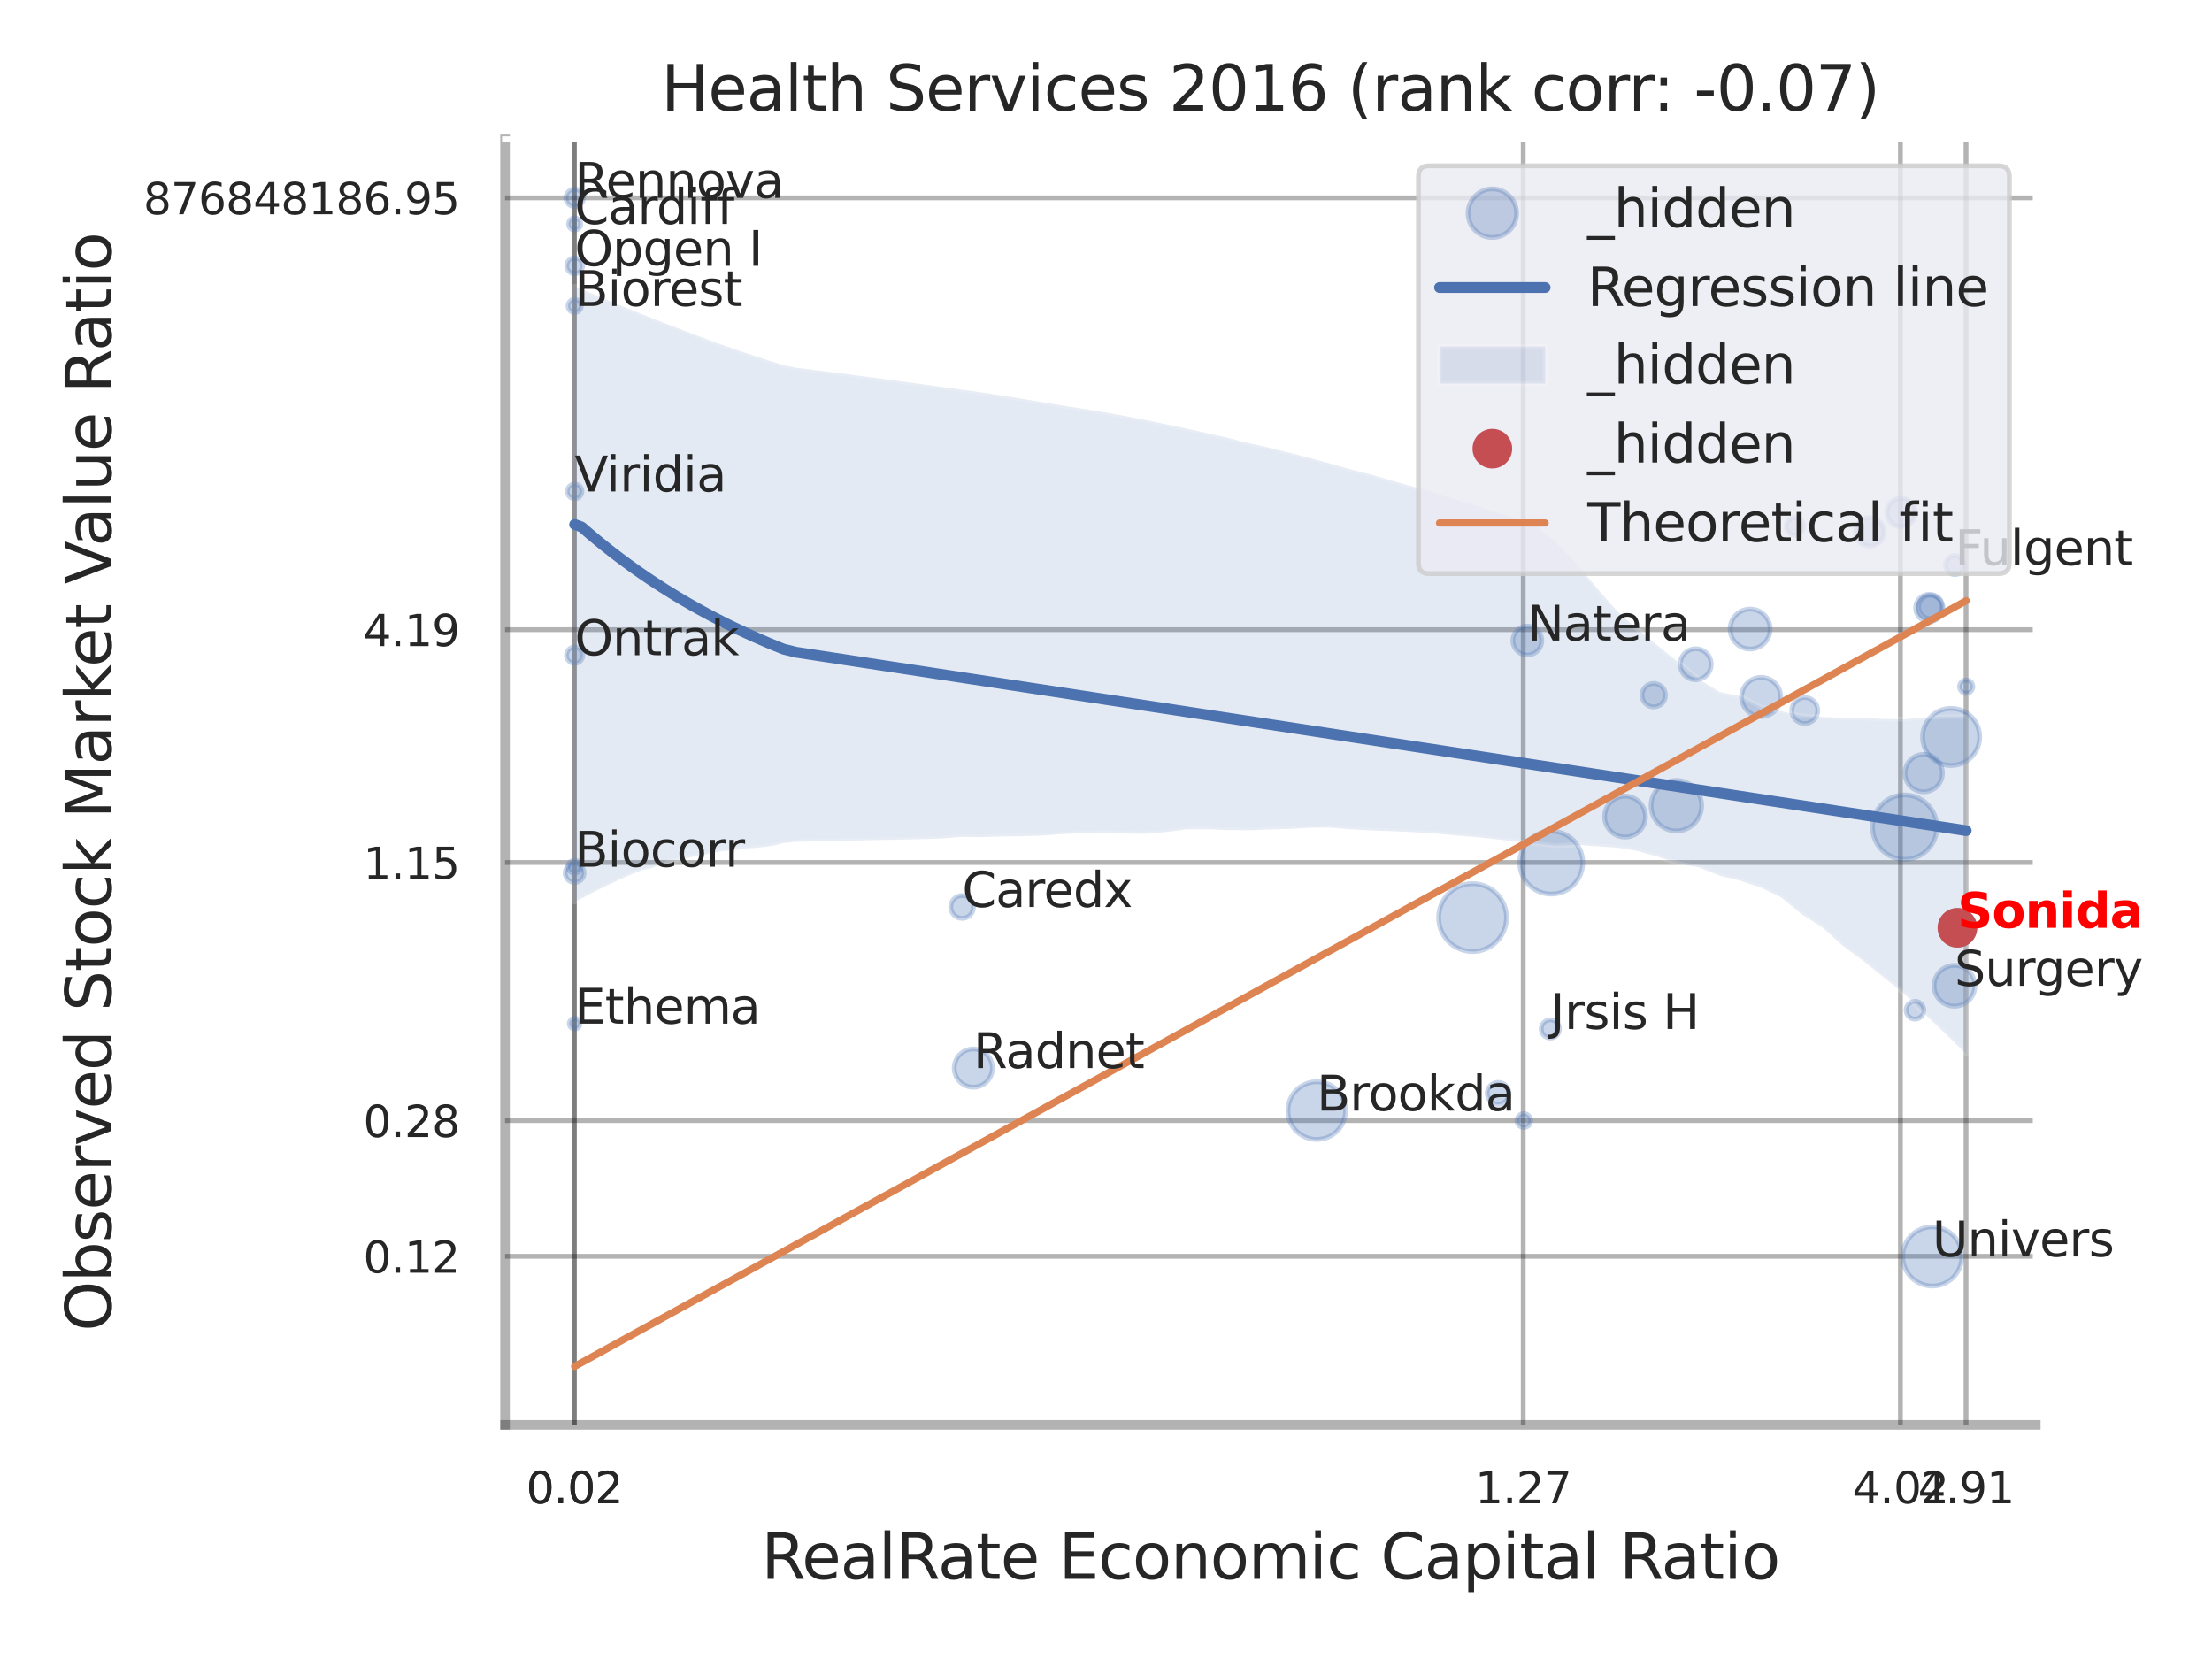
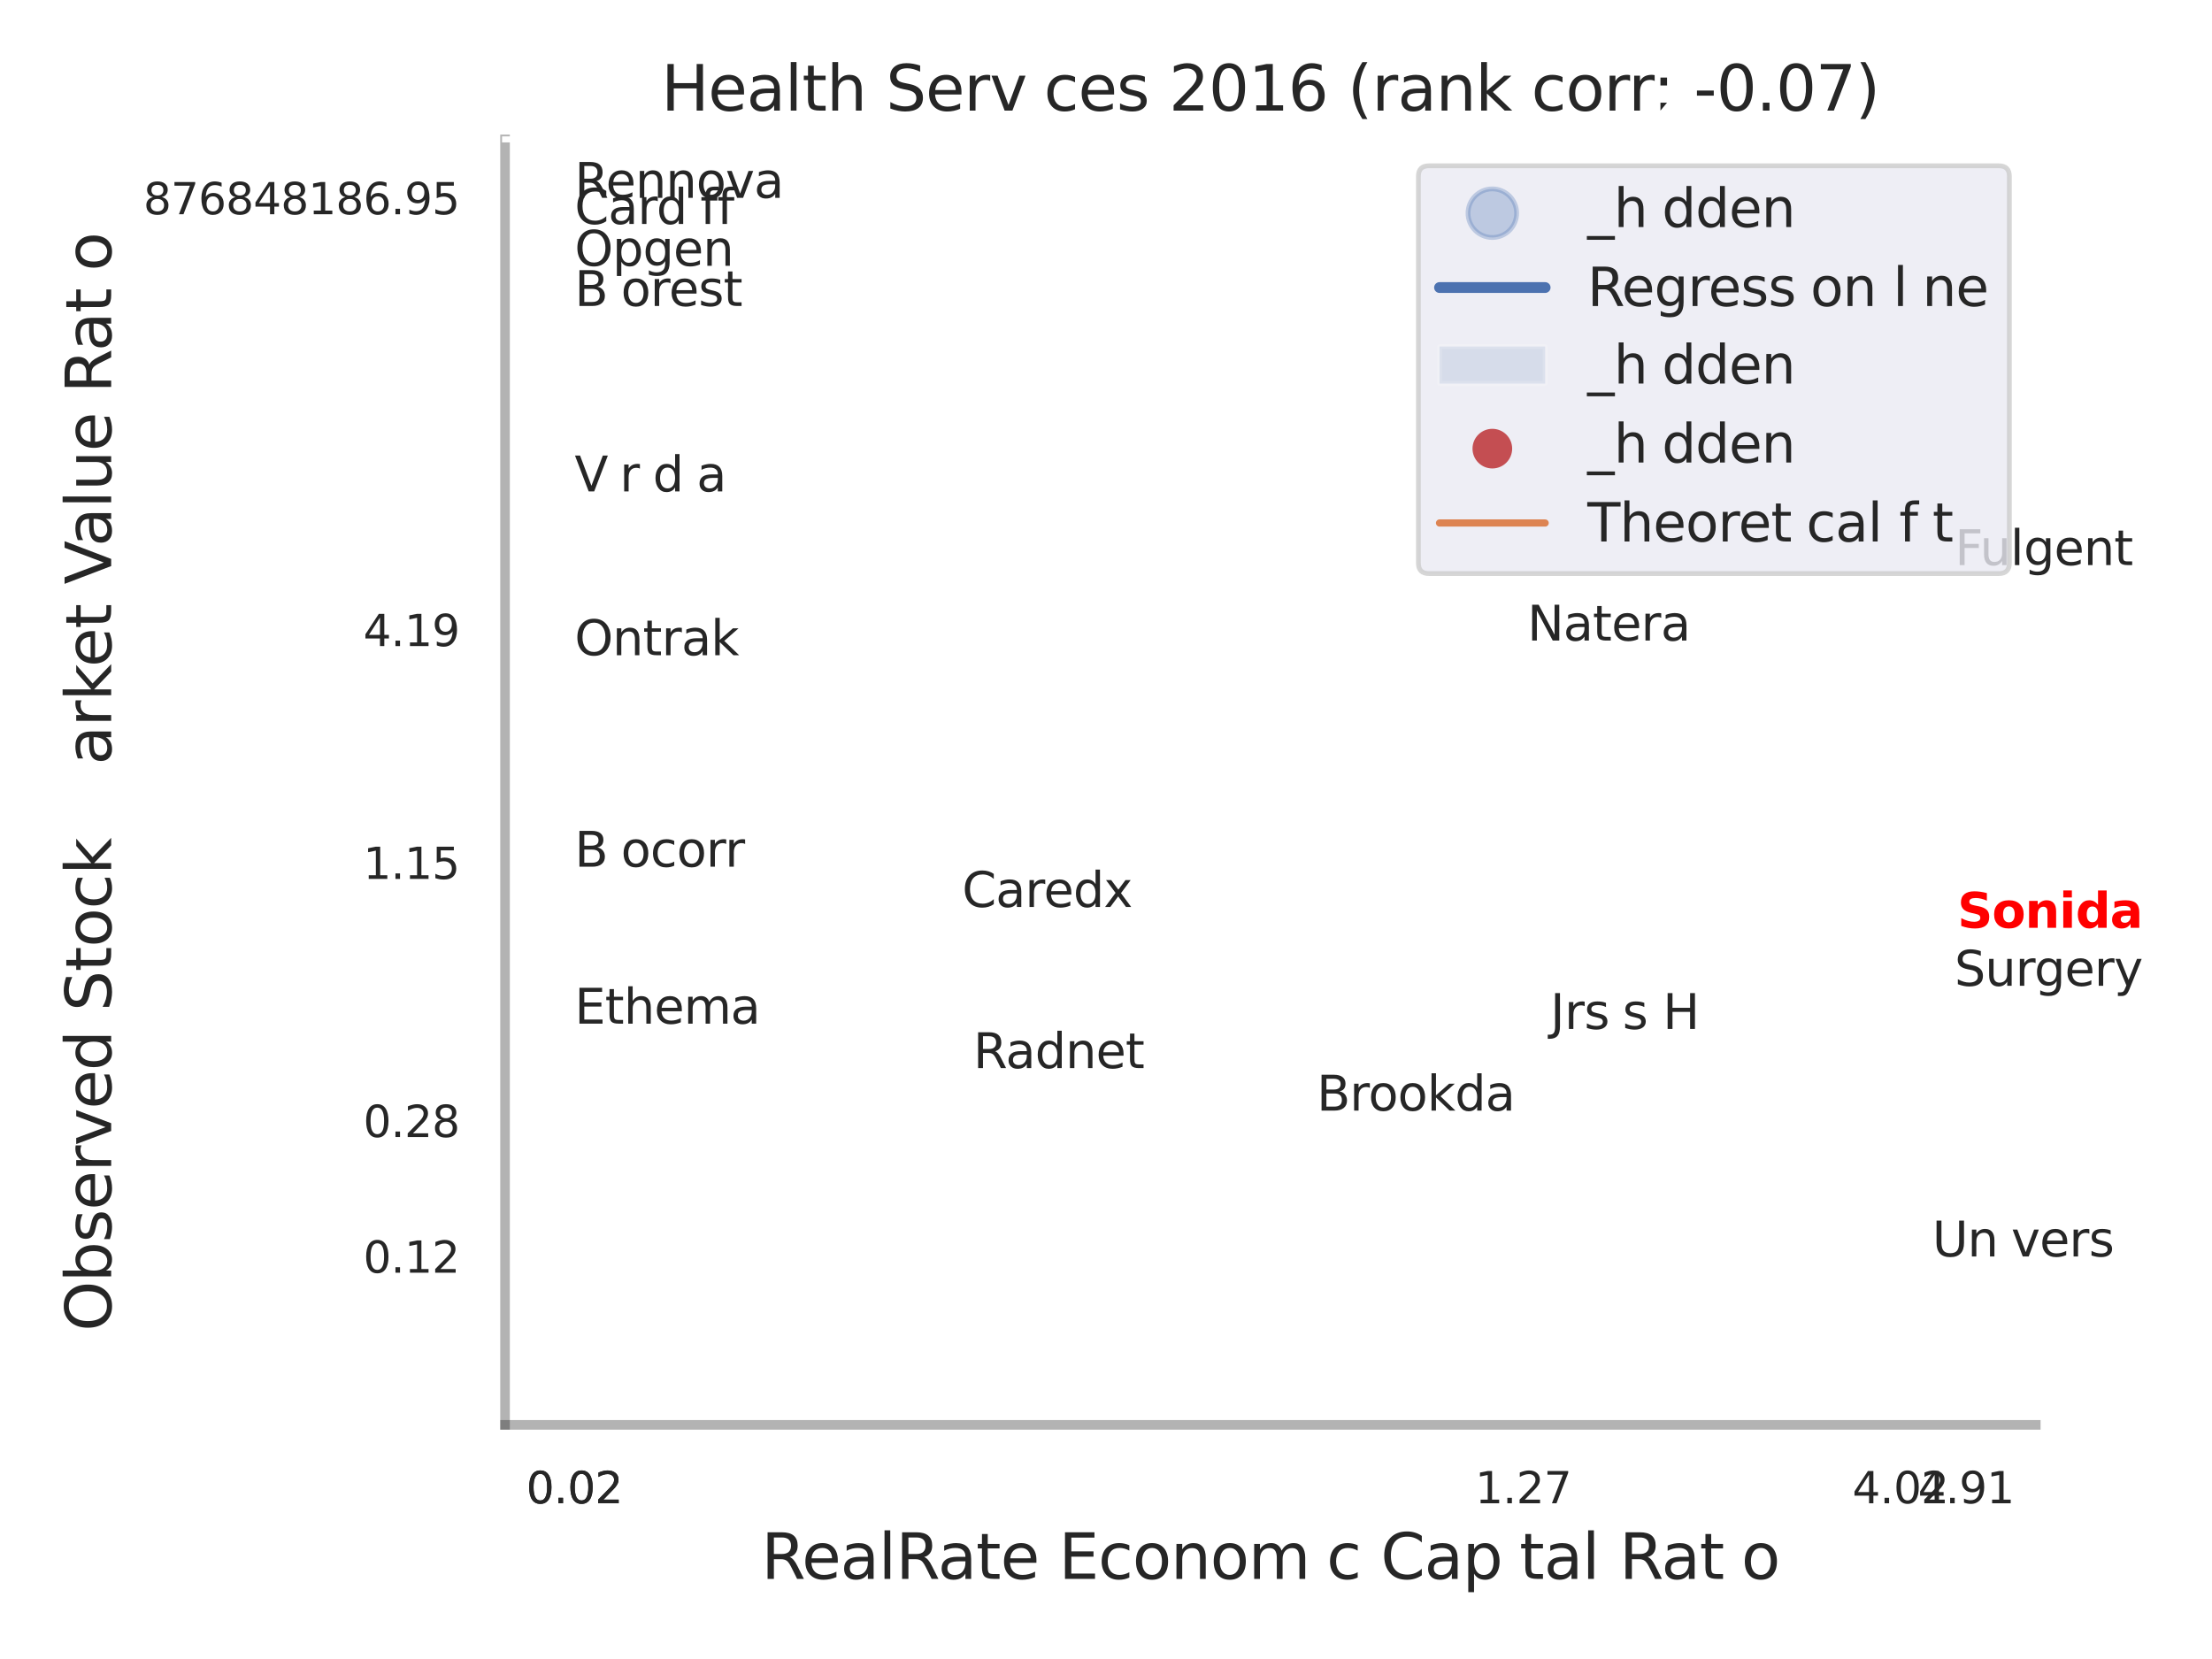
<svg xmlns="http://www.w3.org/2000/svg" xmlns:xlink="http://www.w3.org/1999/xlink" width="460.8pt" height="345.6pt" viewBox="0 0 460.8 345.6" version="1.1">
  <defs>
    <style type="text/css">*{stroke-linejoin: round; stroke-linecap: butt}</style>
  </defs>
  <g id="figure_1">
    <g id="patch_1">
      <path d="M 0 345.6  L 460.8 345.6  L 460.8 0  L 0 0  z " style="fill: #ffffff" />
    </g>
    <g id="axes_1">
      <g id="patch_2">
        <path d="M 105.21 296.82  L 424.09 296.82  L 424.09 29.04  L 105.21 29.04  z " style="fill: #ffffff" />
      </g>
      <g id="matplotlib.axis_1">
        <g id="xtick_1">
          <g id="line2d_1">
            <path d="M 119.649 296.82  L 119.649 29.04  " clip-path="url(#p33ef4ca9cc)" style="fill: none; stroke: #000000; stroke-opacity: 0.3; stroke-linecap: round" />
          </g>
          <g id="text_1">
            <g style="fill: #262626" transform="translate(109.629 313.159) scale(0.09 -0.09)">
              <defs>
                <path id="DejaVuSans-30" d="M 2034 4250  Q 1547 4250 1301 3770  Q 1056 3291 1056 2328  Q 1056 1369 1301 889  Q 1547 409 2034 409  Q 2525 409 2770 889  Q 3016 1369 3016 2328  Q 3016 3291 2770 3770  Q 2525 4250 2034 4250  z M 2034 4750  Q 2819 4750 3233 4129  Q 3647 3509 3647 2328  Q 3647 1150 3233 529  Q 2819 -91 2034 -91  Q 1250 -91 836 529  Q 422 1150 422 2328  Q 422 3509 836 4129  Q 1250 4750 2034 4750  z " transform="scale(0.016)" />
                <path id="DejaVuSans-2e" d="M 684 794  L 1344 794  L 1344 0  L 684 0  L 684 794  z " transform="scale(0.016)" />
                <path id="DejaVuSans-32" d="M 1228 531  L 3431 531  L 3431 0  L 469 0  L 469 531  Q 828 903 1448 1529  Q 2069 2156 2228 2338  Q 2531 2678 2651 2914  Q 2772 3150 2772 3378  Q 2772 3750 2511 3984  Q 2250 4219 1831 4219  Q 1534 4219 1204 4116  Q 875 4013 500 3803  L 500 4441  Q 881 4594 1212 4672  Q 1544 4750 1819 4750  Q 2544 4750 2975 4387  Q 3406 4025 3406 3419  Q 3406 3131 3298 2873  Q 3191 2616 2906 2266  Q 2828 2175 2409 1742  Q 1991 1309 1228 531  z " transform="scale(0.016)" />
              </defs>
              <use xlink:href="#DejaVuSans-30" />
              <use xlink:href="#DejaVuSans-2e" transform="translate(63.623 0)" />
              <use xlink:href="#DejaVuSans-30" transform="translate(95.41 0)" />
              <use xlink:href="#DejaVuSans-32" transform="translate(159.033 0)" />
            </g>
          </g>
        </g>
        <g id="xtick_2">
          <g id="line2d_2">
            <path d="M 119.649 296.82  L 119.649 29.04  " clip-path="url(#p33ef4ca9cc)" style="fill: none; stroke: #000000; stroke-opacity: 0.3; stroke-linecap: round" />
          </g>
          <g id="text_2">
            <g style="fill: #262626" transform="translate(109.629 313.159) scale(0.09 -0.09)">
              <use xlink:href="#DejaVuSans-30" />
              <use xlink:href="#DejaVuSans-2e" transform="translate(63.623 0)" />
              <use xlink:href="#DejaVuSans-30" transform="translate(95.41 0)" />
              <use xlink:href="#DejaVuSans-32" transform="translate(159.033 0)" />
            </g>
          </g>
        </g>
        <g id="xtick_3">
          <g id="line2d_3">
            <path d="M 317.314 296.82  L 317.314 29.04  " clip-path="url(#p33ef4ca9cc)" style="fill: none; stroke: #000000; stroke-opacity: 0.3; stroke-linecap: round" />
          </g>
          <g id="text_3">
            <g style="fill: #262626" transform="translate(307.294 313.159) scale(0.09 -0.09)">
              <defs>
                <path id="DejaVuSans-31" d="M 794 531  L 1825 531  L 1825 4091  L 703 3866  L 703 4441  L 1819 4666  L 2450 4666  L 2450 531  L 3481 531  L 3481 0  L 794 0  L 794 531  z " transform="scale(0.016)" />
                <path id="DejaVuSans-37" d="M 525 4666  L 3525 4666  L 3525 4397  L 1831 0  L 1172 0  L 2766 4134  L 525 4134  L 525 4666  z " transform="scale(0.016)" />
              </defs>
              <use xlink:href="#DejaVuSans-31" />
              <use xlink:href="#DejaVuSans-2e" transform="translate(63.623 0)" />
              <use xlink:href="#DejaVuSans-32" transform="translate(95.41 0)" />
              <use xlink:href="#DejaVuSans-37" transform="translate(159.033 0)" />
            </g>
          </g>
        </g>
        <g id="xtick_4">
          <g id="line2d_4">
            <path d="M 395.893 296.82  L 395.893 29.04  " clip-path="url(#p33ef4ca9cc)" style="fill: none; stroke: #000000; stroke-opacity: 0.3; stroke-linecap: round" />
          </g>
          <g id="text_4">
            <g style="fill: #262626" transform="translate(385.873 313.159) scale(0.09 -0.09)">
              <defs>
                <path id="DejaVuSans-34" d="M 2419 4116  L 825 1625  L 2419 1625  L 2419 4116  z M 2253 4666  L 3047 4666  L 3047 1625  L 3713 1625  L 3713 1100  L 3047 1100  L 3047 0  L 2419 0  L 2419 1100  L 313 1100  L 313 1709  L 2253 4666  z " transform="scale(0.016)" />
              </defs>
              <use xlink:href="#DejaVuSans-34" />
              <use xlink:href="#DejaVuSans-2e" transform="translate(63.623 0)" />
              <use xlink:href="#DejaVuSans-30" transform="translate(95.41 0)" />
              <use xlink:href="#DejaVuSans-32" transform="translate(159.033 0)" />
            </g>
          </g>
        </g>
        <g id="xtick_5">
          <g id="line2d_5">
            <path d="M 409.559 296.82  L 409.559 29.04  " clip-path="url(#p33ef4ca9cc)" style="fill: none; stroke: #000000; stroke-opacity: 0.3; stroke-linecap: round" />
          </g>
          <g id="text_5">
            <g style="fill: #262626" transform="translate(399.539 313.159) scale(0.09 -0.09)">
              <defs>
                <path id="DejaVuSans-39" d="M 703 97  L 703 672  Q 941 559 1184 500  Q 1428 441 1663 441  Q 2288 441 2617 861  Q 2947 1281 2994 2138  Q 2813 1869 2534 1725  Q 2256 1581 1919 1581  Q 1219 1581 811 2004  Q 403 2428 403 3163  Q 403 3881 828 4315  Q 1253 4750 1959 4750  Q 2769 4750 3195 4129  Q 3622 3509 3622 2328  Q 3622 1225 3098 567  Q 2575 -91 1691 -91  Q 1453 -91 1209 -44  Q 966 3 703 97  z M 1959 2075  Q 2384 2075 2632 2365  Q 2881 2656 2881 3163  Q 2881 3666 2632 3958  Q 2384 4250 1959 4250  Q 1534 4250 1286 3958  Q 1038 3666 1038 3163  Q 1038 2656 1286 2365  Q 1534 2075 1959 2075  z " transform="scale(0.016)" />
              </defs>
              <use xlink:href="#DejaVuSans-34" />
              <use xlink:href="#DejaVuSans-2e" transform="translate(63.623 0)" />
              <use xlink:href="#DejaVuSans-39" transform="translate(95.41 0)" />
              <use xlink:href="#DejaVuSans-31" transform="translate(159.033 0)" />
            </g>
          </g>
        </g>
        <g id="xtick_6" />
        <g id="xtick_7" />
        <g id="text_6">
          <g style="fill: #262626" transform="translate(158.596 328.908) scale(0.13 -0.13)">
            <defs>
              <path id="DejaVuSans-52" d="M 2841 2188  Q 3044 2119 3236 1894  Q 3428 1669 3622 1275  L 4263 0  L 3584 0  L 2988 1197  Q 2756 1666 2539 1819  Q 2322 1972 1947 1972  L 1259 1972  L 1259 0  L 628 0  L 628 4666  L 2053 4666  Q 2853 4666 3247 4331  Q 3641 3997 3641 3322  Q 3641 2881 3436 2590  Q 3231 2300 2841 2188  z M 1259 4147  L 1259 2491  L 2053 2491  Q 2509 2491 2742 2702  Q 2975 2913 2975 3322  Q 2975 3731 2742 3939  Q 2509 4147 2053 4147  L 1259 4147  z " transform="scale(0.016)" />
              <path id="DejaVuSans-65" d="M 3597 1894  L 3597 1613  L 953 1613  Q 991 1019 1311 708  Q 1631 397 2203 397  Q 2534 397 2845 478  Q 3156 559 3463 722  L 3463 178  Q 3153 47 2828 -22  Q 2503 -91 2169 -91  Q 1331 -91 842 396  Q 353 884 353 1716  Q 353 2575 817 3079  Q 1281 3584 2069 3584  Q 2775 3584 3186 3129  Q 3597 2675 3597 1894  z M 3022 2063  Q 3016 2534 2758 2815  Q 2500 3097 2075 3097  Q 1594 3097 1305 2825  Q 1016 2553 972 2059  L 3022 2063  z " transform="scale(0.016)" />
              <path id="DejaVuSans-61" d="M 2194 1759  Q 1497 1759 1228 1600  Q 959 1441 959 1056  Q 959 750 1161 570  Q 1363 391 1709 391  Q 2188 391 2477 730  Q 2766 1069 2766 1631  L 2766 1759  L 2194 1759  z M 3341 1997  L 3341 0  L 2766 0  L 2766 531  Q 2569 213 2275 61  Q 1981 -91 1556 -91  Q 1019 -91 701 211  Q 384 513 384 1019  Q 384 1609 779 1909  Q 1175 2209 1959 2209  L 2766 2209  L 2766 2266  Q 2766 2663 2505 2880  Q 2244 3097 1772 3097  Q 1472 3097 1187 3025  Q 903 2953 641 2809  L 641 3341  Q 956 3463 1253 3523  Q 1550 3584 1831 3584  Q 2591 3584 2966 3190  Q 3341 2797 3341 1997  z " transform="scale(0.016)" />
              <path id="DejaVuSans-6c" d="M 603 4863  L 1178 4863  L 1178 0  L 603 0  L 603 4863  z " transform="scale(0.016)" />
              <path id="DejaVuSans-74" d="M 1172 4494  L 1172 3500  L 2356 3500  L 2356 3053  L 1172 3053  L 1172 1153  Q 1172 725 1289 603  Q 1406 481 1766 481  L 2356 481  L 2356 0  L 1766 0  Q 1100 0 847 248  Q 594 497 594 1153  L 594 3053  L 172 3053  L 172 3500  L 594 3500  L 594 4494  L 1172 4494  z " transform="scale(0.016)" />
              <path id="DejaVuSans-20" transform="scale(0.016)" />
              <path id="DejaVuSans-45" d="M 628 4666  L 3578 4666  L 3578 4134  L 1259 4134  L 1259 2753  L 3481 2753  L 3481 2222  L 1259 2222  L 1259 531  L 3634 531  L 3634 0  L 628 0  L 628 4666  z " transform="scale(0.016)" />
              <path id="DejaVuSans-63" d="M 3122 3366  L 3122 2828  Q 2878 2963 2633 3030  Q 2388 3097 2138 3097  Q 1578 3097 1268 2742  Q 959 2388 959 1747  Q 959 1106 1268 751  Q 1578 397 2138 397  Q 2388 397 2633 464  Q 2878 531 3122 666  L 3122 134  Q 2881 22 2623 -34  Q 2366 -91 2075 -91  Q 1284 -91 818 406  Q 353 903 353 1747  Q 353 2603 823 3093  Q 1294 3584 2113 3584  Q 2378 3584 2631 3529  Q 2884 3475 3122 3366  z " transform="scale(0.016)" />
              <path id="DejaVuSans-6f" d="M 1959 3097  Q 1497 3097 1228 2736  Q 959 2375 959 1747  Q 959 1119 1226 758  Q 1494 397 1959 397  Q 2419 397 2687 759  Q 2956 1122 2956 1747  Q 2956 2369 2687 2733  Q 2419 3097 1959 3097  z M 1959 3584  Q 2709 3584 3137 3096  Q 3566 2609 3566 1747  Q 3566 888 3137 398  Q 2709 -91 1959 -91  Q 1206 -91 779 398  Q 353 888 353 1747  Q 353 2609 779 3096  Q 1206 3584 1959 3584  z " transform="scale(0.016)" />
              <path id="DejaVuSans-6e" d="M 3513 2113  L 3513 0  L 2938 0  L 2938 2094  Q 2938 2591 2744 2837  Q 2550 3084 2163 3084  Q 1697 3084 1428 2787  Q 1159 2491 1159 1978  L 1159 0  L 581 0  L 581 3500  L 1159 3500  L 1159 2956  Q 1366 3272 1645 3428  Q 1925 3584 2291 3584  Q 2894 3584 3203 3211  Q 3513 2838 3513 2113  z " transform="scale(0.016)" />
              <path id="DejaVuSans-6d" d="M 3328 2828  Q 3544 3216 3844 3400  Q 4144 3584 4550 3584  Q 5097 3584 5394 3201  Q 5691 2819 5691 2113  L 5691 0  L 5113 0  L 5113 2094  Q 5113 2597 4934 2840  Q 4756 3084 4391 3084  Q 3944 3084 3684 2787  Q 3425 2491 3425 1978  L 3425 0  L 2847 0  L 2847 2094  Q 2847 2600 2669 2842  Q 2491 3084 2119 3084  Q 1678 3084 1418 2786  Q 1159 2488 1159 1978  L 1159 0  L 581 0  L 581 3500  L 1159 3500  L 1159 2956  Q 1356 3278 1631 3431  Q 1906 3584 2284 3584  Q 2666 3584 2933 3390  Q 3200 3197 3328 2828  z " transform="scale(0.016)" />
-               <path id="DejaVuSans-69" d="M 603 3500  L 1178 3500  L 1178 0  L 603 0  L 603 3500  z M 603 4863  L 1178 4863  L 1178 4134  L 603 4134  L 603 4863  z " transform="scale(0.016)" />
              <path id="DejaVuSans-43" d="M 4122 4306  L 4122 3641  Q 3803 3938 3442 4084  Q 3081 4231 2675 4231  Q 1875 4231 1450 3742  Q 1025 3253 1025 2328  Q 1025 1406 1450 917  Q 1875 428 2675 428  Q 3081 428 3442 575  Q 3803 722 4122 1019  L 4122 359  Q 3791 134 3420 21  Q 3050 -91 2638 -91  Q 1578 -91 968 557  Q 359 1206 359 2328  Q 359 3453 968 4101  Q 1578 4750 2638 4750  Q 3056 4750 3426 4639  Q 3797 4528 4122 4306  z " transform="scale(0.016)" />
              <path id="DejaVuSans-70" d="M 1159 525  L 1159 -1331  L 581 -1331  L 581 3500  L 1159 3500  L 1159 2969  Q 1341 3281 1617 3432  Q 1894 3584 2278 3584  Q 2916 3584 3314 3078  Q 3713 2572 3713 1747  Q 3713 922 3314 415  Q 2916 -91 2278 -91  Q 1894 -91 1617 61  Q 1341 213 1159 525  z M 3116 1747  Q 3116 2381 2855 2742  Q 2594 3103 2138 3103  Q 1681 3103 1420 2742  Q 1159 2381 1159 1747  Q 1159 1113 1420 752  Q 1681 391 2138 391  Q 2594 391 2855 752  Q 3116 1113 3116 1747  z " transform="scale(0.016)" />
            </defs>
            <use xlink:href="#DejaVuSans-52" />
            <use xlink:href="#DejaVuSans-65" transform="translate(64.982 0)" />
            <use xlink:href="#DejaVuSans-61" transform="translate(126.506 0)" />
            <use xlink:href="#DejaVuSans-6c" transform="translate(187.785 0)" />
            <use xlink:href="#DejaVuSans-52" transform="translate(215.568 0)" />
            <use xlink:href="#DejaVuSans-61" transform="translate(282.801 0)" />
            <use xlink:href="#DejaVuSans-74" transform="translate(344.08 0)" />
            <use xlink:href="#DejaVuSans-65" transform="translate(383.289 0)" />
            <use xlink:href="#DejaVuSans-20" transform="translate(444.812 0)" />
            <use xlink:href="#DejaVuSans-45" transform="translate(476.6 0)" />
            <use xlink:href="#DejaVuSans-63" transform="translate(539.783 0)" />
            <use xlink:href="#DejaVuSans-6f" transform="translate(594.764 0)" />
            <use xlink:href="#DejaVuSans-6e" transform="translate(655.945 0)" />
            <use xlink:href="#DejaVuSans-6f" transform="translate(719.324 0)" />
            <use xlink:href="#DejaVuSans-6d" transform="translate(780.506 0)" />
            <use xlink:href="#DejaVuSans-69" transform="translate(877.918 0)" />
            <use xlink:href="#DejaVuSans-63" transform="translate(905.701 0)" />
            <use xlink:href="#DejaVuSans-20" transform="translate(960.682 0)" />
            <use xlink:href="#DejaVuSans-43" transform="translate(992.469 0)" />
            <use xlink:href="#DejaVuSans-61" transform="translate(1062.293 0)" />
            <use xlink:href="#DejaVuSans-70" transform="translate(1123.572 0)" />
            <use xlink:href="#DejaVuSans-69" transform="translate(1187.049 0)" />
            <use xlink:href="#DejaVuSans-74" transform="translate(1214.832 0)" />
            <use xlink:href="#DejaVuSans-61" transform="translate(1254.041 0)" />
            <use xlink:href="#DejaVuSans-6c" transform="translate(1315.32 0)" />
            <use xlink:href="#DejaVuSans-20" transform="translate(1343.104 0)" />
            <use xlink:href="#DejaVuSans-52" transform="translate(1374.891 0)" />
            <use xlink:href="#DejaVuSans-61" transform="translate(1442.123 0)" />
            <use xlink:href="#DejaVuSans-74" transform="translate(1503.402 0)" />
            <use xlink:href="#DejaVuSans-69" transform="translate(1542.611 0)" />
            <use xlink:href="#DejaVuSans-6f" transform="translate(1570.395 0)" />
          </g>
        </g>
      </g>
      <g id="matplotlib.axis_2">
        <g id="ytick_1">
          <g id="line2d_6">
            <path d="M 105.21 261.709  L 424.09 261.709  " clip-path="url(#p33ef4ca9cc)" style="fill: none; stroke: #000000; stroke-opacity: 0.3; stroke-linecap: round" />
          </g>
          <g id="text_7">
            <g style="fill: #262626" transform="translate(75.671 265.128) scale(0.09 -0.09)">
              <use xlink:href="#DejaVuSans-30" />
              <use xlink:href="#DejaVuSans-2e" transform="translate(63.623 0)" />
              <use xlink:href="#DejaVuSans-31" transform="translate(95.41 0)" />
              <use xlink:href="#DejaVuSans-32" transform="translate(159.033 0)" />
            </g>
          </g>
        </g>
        <g id="ytick_2">
          <g id="line2d_7">
            <path d="M 105.21 233.441  L 424.09 233.441  " clip-path="url(#p33ef4ca9cc)" style="fill: none; stroke: #000000; stroke-opacity: 0.3; stroke-linecap: round" />
          </g>
          <g id="text_8">
            <g style="fill: #262626" transform="translate(75.671 236.86) scale(0.09 -0.09)">
              <defs>
                <path id="DejaVuSans-38" d="M 2034 2216  Q 1584 2216 1326 1975  Q 1069 1734 1069 1313  Q 1069 891 1326 650  Q 1584 409 2034 409  Q 2484 409 2743 651  Q 3003 894 3003 1313  Q 3003 1734 2745 1975  Q 2488 2216 2034 2216  z M 1403 2484  Q 997 2584 770 2862  Q 544 3141 544 3541  Q 544 4100 942 4425  Q 1341 4750 2034 4750  Q 2731 4750 3128 4425  Q 3525 4100 3525 3541  Q 3525 3141 3298 2862  Q 3072 2584 2669 2484  Q 3125 2378 3379 2068  Q 3634 1759 3634 1313  Q 3634 634 3220 271  Q 2806 -91 2034 -91  Q 1263 -91 848 271  Q 434 634 434 1313  Q 434 1759 690 2068  Q 947 2378 1403 2484  z M 1172 3481  Q 1172 3119 1398 2916  Q 1625 2713 2034 2713  Q 2441 2713 2670 2916  Q 2900 3119 2900 3481  Q 2900 3844 2670 4047  Q 2441 4250 2034 4250  Q 1625 4250 1398 4047  Q 1172 3844 1172 3481  z " transform="scale(0.016)" />
              </defs>
              <use xlink:href="#DejaVuSans-30" />
              <use xlink:href="#DejaVuSans-2e" transform="translate(63.623 0)" />
              <use xlink:href="#DejaVuSans-32" transform="translate(95.41 0)" />
              <use xlink:href="#DejaVuSans-38" transform="translate(159.033 0)" />
            </g>
          </g>
        </g>
        <g id="ytick_3">
          <g id="line2d_8">
            <path d="M 105.21 179.676  L 424.09 179.676  " clip-path="url(#p33ef4ca9cc)" style="fill: none; stroke: #000000; stroke-opacity: 0.3; stroke-linecap: round" />
          </g>
          <g id="text_9">
            <g style="fill: #262626" transform="translate(75.671 183.095) scale(0.09 -0.09)">
              <defs>
                <path id="DejaVuSans-35" d="M 691 4666  L 3169 4666  L 3169 4134  L 1269 4134  L 1269 2991  Q 1406 3038 1543 3061  Q 1681 3084 1819 3084  Q 2600 3084 3056 2656  Q 3513 2228 3513 1497  Q 3513 744 3044 326  Q 2575 -91 1722 -91  Q 1428 -91 1123 -41  Q 819 9 494 109  L 494 744  Q 775 591 1075 516  Q 1375 441 1709 441  Q 2250 441 2565 725  Q 2881 1009 2881 1497  Q 2881 1984 2565 2268  Q 2250 2553 1709 2553  Q 1456 2553 1204 2497  Q 953 2441 691 2322  L 691 4666  z " transform="scale(0.016)" />
              </defs>
              <use xlink:href="#DejaVuSans-31" />
              <use xlink:href="#DejaVuSans-2e" transform="translate(63.623 0)" />
              <use xlink:href="#DejaVuSans-31" transform="translate(95.41 0)" />
              <use xlink:href="#DejaVuSans-35" transform="translate(159.033 0)" />
            </g>
          </g>
        </g>
        <g id="ytick_4">
          <g id="line2d_9">
            <path d="M 105.21 131.175  L 424.09 131.175  " clip-path="url(#p33ef4ca9cc)" style="fill: none; stroke: #000000; stroke-opacity: 0.3; stroke-linecap: round" />
          </g>
          <g id="text_10">
            <g style="fill: #262626" transform="translate(75.671 134.595) scale(0.09 -0.09)">
              <use xlink:href="#DejaVuSans-34" />
              <use xlink:href="#DejaVuSans-2e" transform="translate(63.623 0)" />
              <use xlink:href="#DejaVuSans-31" transform="translate(95.41 0)" />
              <use xlink:href="#DejaVuSans-39" transform="translate(159.033 0)" />
            </g>
          </g>
        </g>
        <g id="ytick_5">
          <g id="line2d_10">
            <path d="M 105.21 41.214  L 424.09 41.214  " clip-path="url(#p33ef4ca9cc)" style="fill: none; stroke: #000000; stroke-opacity: 0.3; stroke-linecap: round" />
          </g>
          <g id="text_11">
            <g style="fill: #262626" transform="translate(29.861 44.634) scale(0.09 -0.09)">
              <defs>
                <path id="DejaVuSans-36" d="M 2113 2584  Q 1688 2584 1439 2293  Q 1191 2003 1191 1497  Q 1191 994 1439 701  Q 1688 409 2113 409  Q 2538 409 2786 701  Q 3034 994 3034 1497  Q 3034 2003 2786 2293  Q 2538 2584 2113 2584  z M 3366 4563  L 3366 3988  Q 3128 4100 2886 4159  Q 2644 4219 2406 4219  Q 1781 4219 1451 3797  Q 1122 3375 1075 2522  Q 1259 2794 1537 2939  Q 1816 3084 2150 3084  Q 2853 3084 3261 2657  Q 3669 2231 3669 1497  Q 3669 778 3244 343  Q 2819 -91 2113 -91  Q 1303 -91 875 529  Q 447 1150 447 2328  Q 447 3434 972 4092  Q 1497 4750 2381 4750  Q 2619 4750 2861 4703  Q 3103 4656 3366 4563  z " transform="scale(0.016)" />
              </defs>
              <use xlink:href="#DejaVuSans-38" />
              <use xlink:href="#DejaVuSans-37" transform="translate(63.623 0)" />
              <use xlink:href="#DejaVuSans-36" transform="translate(127.246 0)" />
              <use xlink:href="#DejaVuSans-38" transform="translate(190.869 0)" />
              <use xlink:href="#DejaVuSans-34" transform="translate(254.492 0)" />
              <use xlink:href="#DejaVuSans-38" transform="translate(318.115 0)" />
              <use xlink:href="#DejaVuSans-31" transform="translate(381.738 0)" />
              <use xlink:href="#DejaVuSans-38" transform="translate(445.361 0)" />
              <use xlink:href="#DejaVuSans-36" transform="translate(508.984 0)" />
              <use xlink:href="#DejaVuSans-2e" transform="translate(572.607 0)" />
              <use xlink:href="#DejaVuSans-39" transform="translate(604.395 0)" />
              <use xlink:href="#DejaVuSans-35" transform="translate(668.018 0)" />
            </g>
          </g>
        </g>
        <g id="ytick_6" />
        <g id="ytick_7" />
        <g id="ytick_8" />
        <g id="ytick_9" />
        <g id="text_12">
          <g style="fill: #262626" transform="translate(23.157 277.332) rotate(-90) scale(0.13 -0.13)">
            <defs>
              <path id="DejaVuSans-4f" d="M 2522 4238  Q 1834 4238 1429 3725  Q 1025 3213 1025 2328  Q 1025 1447 1429 934  Q 1834 422 2522 422  Q 3209 422 3611 934  Q 4013 1447 4013 2328  Q 4013 3213 3611 3725  Q 3209 4238 2522 4238  z M 2522 4750  Q 3503 4750 4090 4092  Q 4678 3434 4678 2328  Q 4678 1225 4090 567  Q 3503 -91 2522 -91  Q 1538 -91 948 565  Q 359 1222 359 2328  Q 359 3434 948 4092  Q 1538 4750 2522 4750  z " transform="scale(0.016)" />
              <path id="DejaVuSans-62" d="M 3116 1747  Q 3116 2381 2855 2742  Q 2594 3103 2138 3103  Q 1681 3103 1420 2742  Q 1159 2381 1159 1747  Q 1159 1113 1420 752  Q 1681 391 2138 391  Q 2594 391 2855 752  Q 3116 1113 3116 1747  z M 1159 2969  Q 1341 3281 1617 3432  Q 1894 3584 2278 3584  Q 2916 3584 3314 3078  Q 3713 2572 3713 1747  Q 3713 922 3314 415  Q 2916 -91 2278 -91  Q 1894 -91 1617 61  Q 1341 213 1159 525  L 1159 0  L 581 0  L 581 4863  L 1159 4863  L 1159 2969  z " transform="scale(0.016)" />
              <path id="DejaVuSans-73" d="M 2834 3397  L 2834 2853  Q 2591 2978 2328 3040  Q 2066 3103 1784 3103  Q 1356 3103 1142 2972  Q 928 2841 928 2578  Q 928 2378 1081 2264  Q 1234 2150 1697 2047  L 1894 2003  Q 2506 1872 2764 1633  Q 3022 1394 3022 966  Q 3022 478 2636 193  Q 2250 -91 1575 -91  Q 1294 -91 989 -36  Q 684 19 347 128  L 347 722  Q 666 556 975 473  Q 1284 391 1588 391  Q 1994 391 2212 530  Q 2431 669 2431 922  Q 2431 1156 2273 1281  Q 2116 1406 1581 1522  L 1381 1569  Q 847 1681 609 1914  Q 372 2147 372 2553  Q 372 3047 722 3315  Q 1072 3584 1716 3584  Q 2034 3584 2315 3537  Q 2597 3491 2834 3397  z " transform="scale(0.016)" />
              <path id="DejaVuSans-72" d="M 2631 2963  Q 2534 3019 2420 3045  Q 2306 3072 2169 3072  Q 1681 3072 1420 2755  Q 1159 2438 1159 1844  L 1159 0  L 581 0  L 581 3500  L 1159 3500  L 1159 2956  Q 1341 3275 1631 3429  Q 1922 3584 2338 3584  Q 2397 3584 2469 3576  Q 2541 3569 2628 3553  L 2631 2963  z " transform="scale(0.016)" />
              <path id="DejaVuSans-76" d="M 191 3500  L 800 3500  L 1894 563  L 2988 3500  L 3597 3500  L 2284 0  L 1503 0  L 191 3500  z " transform="scale(0.016)" />
              <path id="DejaVuSans-64" d="M 2906 2969  L 2906 4863  L 3481 4863  L 3481 0  L 2906 0  L 2906 525  Q 2725 213 2448 61  Q 2172 -91 1784 -91  Q 1150 -91 751 415  Q 353 922 353 1747  Q 353 2572 751 3078  Q 1150 3584 1784 3584  Q 2172 3584 2448 3432  Q 2725 3281 2906 2969  z M 947 1747  Q 947 1113 1208 752  Q 1469 391 1925 391  Q 2381 391 2643 752  Q 2906 1113 2906 1747  Q 2906 2381 2643 2742  Q 2381 3103 1925 3103  Q 1469 3103 1208 2742  Q 947 2381 947 1747  z " transform="scale(0.016)" />
              <path id="DejaVuSans-53" d="M 3425 4513  L 3425 3897  Q 3066 4069 2747 4153  Q 2428 4238 2131 4238  Q 1616 4238 1336 4038  Q 1056 3838 1056 3469  Q 1056 3159 1242 3001  Q 1428 2844 1947 2747  L 2328 2669  Q 3034 2534 3370 2195  Q 3706 1856 3706 1288  Q 3706 609 3251 259  Q 2797 -91 1919 -91  Q 1588 -91 1214 -16  Q 841 59 441 206  L 441 856  Q 825 641 1194 531  Q 1563 422 1919 422  Q 2459 422 2753 634  Q 3047 847 3047 1241  Q 3047 1584 2836 1778  Q 2625 1972 2144 2069  L 1759 2144  Q 1053 2284 737 2584  Q 422 2884 422 3419  Q 422 4038 858 4394  Q 1294 4750 2059 4750  Q 2388 4750 2728 4690  Q 3069 4631 3425 4513  z " transform="scale(0.016)" />
              <path id="DejaVuSans-6b" d="M 581 4863  L 1159 4863  L 1159 1991  L 2875 3500  L 3609 3500  L 1753 1863  L 3688 0  L 2938 0  L 1159 1709  L 1159 0  L 581 0  L 581 4863  z " transform="scale(0.016)" />
-               <path id="DejaVuSans-4d" d="M 628 4666  L 1569 4666  L 2759 1491  L 3956 4666  L 4897 4666  L 4897 0  L 4281 0  L 4281 4097  L 3078 897  L 2444 897  L 1241 4097  L 1241 0  L 628 0  L 628 4666  z " transform="scale(0.016)" />
              <path id="DejaVuSans-56" d="M 1831 0  L 50 4666  L 709 4666  L 2188 738  L 3669 4666  L 4325 4666  L 2547 0  L 1831 0  z " transform="scale(0.016)" />
              <path id="DejaVuSans-75" d="M 544 1381  L 544 3500  L 1119 3500  L 1119 1403  Q 1119 906 1312 657  Q 1506 409 1894 409  Q 2359 409 2629 706  Q 2900 1003 2900 1516  L 2900 3500  L 3475 3500  L 3475 0  L 2900 0  L 2900 538  Q 2691 219 2414 64  Q 2138 -91 1772 -91  Q 1169 -91 856 284  Q 544 659 544 1381  z M 1991 3584  L 1991 3584  z " transform="scale(0.016)" />
            </defs>
            <use xlink:href="#DejaVuSans-4f" />
            <use xlink:href="#DejaVuSans-62" transform="translate(78.711 0)" />
            <use xlink:href="#DejaVuSans-73" transform="translate(142.188 0)" />
            <use xlink:href="#DejaVuSans-65" transform="translate(194.287 0)" />
            <use xlink:href="#DejaVuSans-72" transform="translate(255.811 0)" />
            <use xlink:href="#DejaVuSans-76" transform="translate(296.924 0)" />
            <use xlink:href="#DejaVuSans-65" transform="translate(356.104 0)" />
            <use xlink:href="#DejaVuSans-64" transform="translate(417.627 0)" />
            <use xlink:href="#DejaVuSans-20" transform="translate(481.104 0)" />
            <use xlink:href="#DejaVuSans-53" transform="translate(512.891 0)" />
            <use xlink:href="#DejaVuSans-74" transform="translate(576.367 0)" />
            <use xlink:href="#DejaVuSans-6f" transform="translate(615.576 0)" />
            <use xlink:href="#DejaVuSans-63" transform="translate(676.758 0)" />
            <use xlink:href="#DejaVuSans-6b" transform="translate(731.738 0)" />
            <use xlink:href="#DejaVuSans-20" transform="translate(789.648 0)" />
            <use xlink:href="#DejaVuSans-4d" transform="translate(821.436 0)" />
            <use xlink:href="#DejaVuSans-61" transform="translate(907.715 0)" />
            <use xlink:href="#DejaVuSans-72" transform="translate(968.994 0)" />
            <use xlink:href="#DejaVuSans-6b" transform="translate(1010.107 0)" />
            <use xlink:href="#DejaVuSans-65" transform="translate(1064.393 0)" />
            <use xlink:href="#DejaVuSans-74" transform="translate(1125.916 0)" />
            <use xlink:href="#DejaVuSans-20" transform="translate(1165.125 0)" />
            <use xlink:href="#DejaVuSans-56" transform="translate(1196.912 0)" />
            <use xlink:href="#DejaVuSans-61" transform="translate(1257.57 0)" />
            <use xlink:href="#DejaVuSans-6c" transform="translate(1318.85 0)" />
            <use xlink:href="#DejaVuSans-75" transform="translate(1346.633 0)" />
            <use xlink:href="#DejaVuSans-65" transform="translate(1410.012 0)" />
            <use xlink:href="#DejaVuSans-20" transform="translate(1471.535 0)" />
            <use xlink:href="#DejaVuSans-52" transform="translate(1503.322 0)" />
            <use xlink:href="#DejaVuSans-61" transform="translate(1570.555 0)" />
            <use xlink:href="#DejaVuSans-74" transform="translate(1631.834 0)" />
            <use xlink:href="#DejaVuSans-69" transform="translate(1671.043 0)" />
            <use xlink:href="#DejaVuSans-6f" transform="translate(1698.826 0)" />
          </g>
        </g>
      </g>
      <g id="PathCollection_1">
        <path d="M 364.587 135.207  C 365.692 135.207 366.752 134.768 367.533 133.987  C 368.315 133.205 368.754 132.145 368.754 131.04  C 368.754 129.935 368.315 128.875 367.533 128.094  C 366.752 127.313 365.692 126.874 364.587 126.874  C 363.482 126.874 362.422 127.313 361.641 128.094  C 360.859 128.875 360.42 129.935 360.42 131.04  C 360.42 132.145 360.859 133.205 361.641 133.987  C 362.422 134.768 363.482 135.207 364.587 135.207  z " clip-path="url(#p33ef4ca9cc)" style="fill: #4c72b0; fill-opacity: 0.3; stroke: #4c72b0; stroke-opacity: 0.3" />
        <path d="M 312.091 230.037  C 312.695 230.037 313.275 229.797 313.702 229.37  C 314.129 228.943 314.369 228.363 314.369 227.759  C 314.369 227.154 314.129 226.575 313.702 226.147  C 313.275 225.72 312.695 225.48 312.091 225.48  C 311.486 225.48 310.906 225.72 310.479 226.147  C 310.052 226.575 309.812 227.154 309.812 227.759  C 309.812 228.363 310.052 228.943 310.479 229.37  C 310.906 229.797 311.486 230.037 312.091 230.037  z " clip-path="url(#p33ef4ca9cc)" style="fill: #4c72b0; fill-opacity: 0.3; stroke: #4c72b0; stroke-opacity: 0.3" />
        <path d="M 402.108 128.877  C 402.755 128.877 403.376 128.62 403.833 128.162  C 404.291 127.705 404.548 127.084 404.548 126.438  C 404.548 125.791 404.291 125.17 403.833 124.713  C 403.376 124.255 402.755 123.998 402.108 123.998  C 401.461 123.998 400.841 124.255 400.383 124.713  C 399.926 125.17 399.669 125.791 399.669 126.438  C 399.669 127.084 399.926 127.705 400.383 128.162  C 400.841 128.62 401.461 128.877 402.108 128.877  z " clip-path="url(#p33ef4ca9cc)" style="fill: #4c72b0; fill-opacity: 0.3; stroke: #4c72b0; stroke-opacity: 0.3" />
        <path d="M 402.533 267.909  C 404.168 267.909 405.738 267.259 406.894 266.102  C 408.051 264.946 408.701 263.377 408.701 261.741  C 408.701 260.105 408.051 258.536 406.894 257.379  C 405.738 256.222 404.168 255.572 402.533 255.572  C 400.897 255.572 399.328 256.222 398.171 257.379  C 397.014 258.536 396.364 260.105 396.364 261.741  C 396.364 263.377 397.014 264.946 398.171 266.102  C 399.328 267.259 400.897 267.909 402.533 267.909  z " clip-path="url(#p33ef4ca9cc)" style="fill: #4c72b0; fill-opacity: 0.3; stroke: #4c72b0; stroke-opacity: 0.3" />
        <path d="M 396.056 109.752  C 396.844 109.752 397.601 109.439 398.158 108.881  C 398.716 108.324 399.029 107.567 399.029 106.778  C 399.029 105.99 398.716 105.233 398.158 104.676  C 397.601 104.118 396.844 103.805 396.056 103.805  C 395.267 103.805 394.511 104.118 393.953 104.676  C 393.395 105.233 393.082 105.99 393.082 106.778  C 393.082 107.567 393.395 108.324 393.953 108.881  C 394.511 109.439 395.267 109.752 396.056 109.752  z " clip-path="url(#p33ef4ca9cc)" style="fill: #4c72b0; fill-opacity: 0.3; stroke: #4c72b0; stroke-opacity: 0.3" />
        <path d="M 398.923 212.296  C 399.414 212.296 399.886 212.1 400.234 211.753  C 400.581 211.405 400.777 210.934 400.777 210.442  C 400.777 209.95 400.581 209.479 400.234 209.131  C 399.886 208.783 399.414 208.588 398.923 208.588  C 398.431 208.588 397.959 208.783 397.612 209.131  C 397.264 209.479 397.069 209.95 397.069 210.442  C 397.069 210.934 397.264 211.405 397.612 211.753  C 397.959 212.1 398.431 212.296 398.923 212.296  z " clip-path="url(#p33ef4ca9cc)" style="fill: #4c72b0; fill-opacity: 0.3; stroke: #4c72b0; stroke-opacity: 0.3" />
        <path d="M 202.761 226.484  C 203.816 226.484 204.829 226.065 205.575 225.318  C 206.322 224.572 206.741 223.56 206.741 222.504  C 206.741 221.448 206.322 220.436 205.575 219.689  C 204.829 218.943 203.816 218.524 202.761 218.524  C 201.705 218.524 200.693 218.943 199.946 219.689  C 199.2 220.436 198.78 221.448 198.78 222.504  C 198.78 223.56 199.2 224.572 199.946 225.318  C 200.693 226.065 201.705 226.484 202.761 226.484  z " clip-path="url(#p33ef4ca9cc)" style="fill: #4c72b0; fill-opacity: 0.3; stroke: #4c72b0; stroke-opacity: 0.3" />
        <path d="M 119.705 214.358  C 120.001 214.358 120.285 214.24 120.494 214.031  C 120.703 213.821 120.821 213.537 120.821 213.241  C 120.821 212.945 120.703 212.661 120.494 212.452  C 120.285 212.243 120.001 212.125 119.705 212.125  C 119.408 212.125 119.125 212.243 118.915 212.452  C 118.706 212.661 118.588 212.945 118.588 213.241  C 118.588 213.537 118.706 213.821 118.915 214.031  C 119.125 214.24 119.408 214.358 119.705 214.358  z " clip-path="url(#p33ef4ca9cc)" style="fill: #4c72b0; fill-opacity: 0.3; stroke: #4c72b0; stroke-opacity: 0.3" />
        <path d="M 373.922 111.488  C 374.408 111.488 374.874 111.295 375.218 110.952  C 375.561 110.608 375.754 110.142 375.754 109.656  C 375.754 109.17 375.561 108.704 375.218 108.361  C 374.874 108.017 374.408 107.824 373.922 107.824  C 373.436 107.824 372.97 108.017 372.627 108.361  C 372.283 108.704 372.09 109.17 372.09 109.656  C 372.09 110.142 372.283 110.608 372.627 110.952  C 372.97 111.295 373.436 111.488 373.922 111.488  z " clip-path="url(#p33ef4ca9cc)" style="fill: #4c72b0; fill-opacity: 0.3; stroke: #4c72b0; stroke-opacity: 0.3" />
        <path d="M 119.705 47.928  C 120.04 47.928 120.362 47.794 120.6 47.557  C 120.837 47.32 120.971 46.997 120.971 46.662  C 120.971 46.326 120.837 46.004 120.6 45.766  C 120.362 45.529 120.04 45.396 119.705 45.396  C 119.369 45.396 119.047 45.529 118.809 45.766  C 118.572 46.004 118.438 46.326 118.438 46.662  C 118.438 46.997 118.572 47.32 118.809 47.557  C 119.047 47.794 119.369 47.928 119.705 47.928  z " clip-path="url(#p33ef4ca9cc)" style="fill: #4c72b0; fill-opacity: 0.3; stroke: #4c72b0; stroke-opacity: 0.3" />
        <path d="M 396.779 179.02  C 398.559 179.02 400.265 178.313 401.524 177.055  C 402.782 175.797 403.489 174.09 403.489 172.311  C 403.489 170.531 402.782 168.825 401.524 167.566  C 400.265 166.308 398.559 165.601 396.779 165.601  C 395 165.601 393.293 166.308 392.035 167.566  C 390.777 168.825 390.07 170.531 390.07 172.311  C 390.07 174.09 390.777 175.797 392.035 177.055  C 393.293 178.313 395 179.02 396.779 179.02  z " clip-path="url(#p33ef4ca9cc)" style="fill: #4c72b0; fill-opacity: 0.3; stroke: #4c72b0; stroke-opacity: 0.3" />
        <path d="M 119.705 183.843  C 120.228 183.843 120.73 183.635 121.1 183.264  C 121.47 182.894 121.678 182.392 121.678 181.869  C 121.678 181.345 121.47 180.843 121.1 180.473  C 120.73 180.103 120.228 179.895 119.705 179.895  C 119.181 179.895 118.679 180.103 118.309 180.473  C 117.939 180.843 117.731 181.345 117.731 181.869  C 117.731 182.392 117.939 182.894 118.309 183.264  C 118.679 183.635 119.181 183.843 119.705 183.843  z " clip-path="url(#p33ef4ca9cc)" style="fill: #4c72b0; fill-opacity: 0.3; stroke: #4c72b0; stroke-opacity: 0.3" />
        <path d="M 353.247 141.611  C 354.104 141.611 354.926 141.271 355.531 140.665  C 356.137 140.059 356.478 139.238 356.478 138.381  C 356.478 137.524 356.137 136.702 355.531 136.096  C 354.926 135.491 354.104 135.15 353.247 135.15  C 352.39 135.15 351.568 135.491 350.963 136.096  C 350.357 136.702 350.016 137.524 350.016 138.381  C 350.016 139.238 350.357 140.059 350.963 140.665  C 351.568 141.271 352.39 141.611 353.247 141.611  z " clip-path="url(#p33ef4ca9cc)" style="fill: #4c72b0; fill-opacity: 0.3; stroke: #4c72b0; stroke-opacity: 0.3" />
        <path d="M 349.216 173.11  C 350.613 173.11 351.953 172.555 352.941 171.567  C 353.928 170.579 354.484 169.239 354.484 167.842  C 354.484 166.445 353.928 165.105 352.941 164.117  C 351.953 163.129 350.613 162.574 349.216 162.574  C 347.818 162.574 346.478 163.129 345.49 164.117  C 344.503 165.105 343.947 166.445 343.947 167.842  C 343.947 169.239 344.503 170.579 345.49 171.567  C 346.478 172.555 347.818 173.11 349.216 173.11  z " clip-path="url(#p33ef4ca9cc)" style="fill: #4c72b0; fill-opacity: 0.3; stroke: #4c72b0; stroke-opacity: 0.3" />
        <path d="M 366.879 149.268  C 367.961 149.268 368.999 148.838 369.764 148.073  C 370.529 147.308 370.959 146.271 370.959 145.189  C 370.959 144.107 370.529 143.07 369.764 142.305  C 368.999 141.54 367.961 141.11 366.879 141.11  C 365.798 141.11 364.76 141.54 363.995 142.305  C 363.23 143.07 362.8 144.107 362.8 145.189  C 362.8 146.271 363.23 147.308 363.995 148.073  C 364.76 148.838 365.798 149.268 366.879 149.268  z " clip-path="url(#p33ef4ca9cc)" style="fill: #4c72b0; fill-opacity: 0.3; stroke: #4c72b0; stroke-opacity: 0.3" />
        <path d="M 323.153 186.259  C 324.893 186.259 326.561 185.567 327.791 184.337  C 329.021 183.107 329.713 181.439 329.713 179.699  C 329.713 177.959 329.021 176.291 327.791 175.061  C 326.561 173.831 324.893 173.14 323.153 173.14  C 321.414 173.14 319.745 173.831 318.515 175.061  C 317.285 176.291 316.594 177.959 316.594 179.699  C 316.594 181.439 317.285 183.107 318.515 184.337  C 319.745 185.567 321.414 186.259 323.153 186.259  z " clip-path="url(#p33ef4ca9cc)" style="fill: #4c72b0; fill-opacity: 0.3; stroke: #4c72b0; stroke-opacity: 0.3" />
        <path d="M 306.765 198.221  C 308.64 198.221 310.439 197.476 311.765 196.15  C 313.091 194.824 313.836 193.025 313.836 191.15  C 313.836 189.275 313.091 187.476 311.765 186.15  C 310.439 184.824 308.64 184.079 306.765 184.079  C 304.89 184.079 303.091 184.824 301.765 186.15  C 300.439 187.476 299.694 189.275 299.694 191.15  C 299.694 193.025 300.439 194.824 301.765 196.15  C 303.091 197.476 304.89 198.221 306.765 198.221  z " clip-path="url(#p33ef4ca9cc)" style="fill: #4c72b0; fill-opacity: 0.3; stroke: #4c72b0; stroke-opacity: 0.3" />
        <path d="M 119.705 43.037  C 120.188 43.037 120.653 42.844 120.995 42.502  C 121.337 42.16 121.529 41.696 121.529 41.212  C 121.529 40.728 121.337 40.264 120.995 39.921  C 120.653 39.579 120.188 39.387 119.705 39.387  C 119.221 39.387 118.756 39.579 118.414 39.921  C 118.072 40.264 117.88 40.728 117.88 41.212  C 117.88 41.696 118.072 42.16 118.414 42.502  C 118.756 42.844 119.221 43.037 119.705 43.037  z " clip-path="url(#p33ef4ca9cc)" style="fill: #4c72b0; fill-opacity: 0.3; stroke: #4c72b0; stroke-opacity: 0.3" />
        <path d="M 406.453 159.471  C 408.031 159.471 409.546 158.844 410.662 157.727  C 411.778 156.611 412.405 155.097 412.405 153.518  C 412.405 151.94 411.778 150.426 410.662 149.309  C 409.546 148.193 408.031 147.566 406.453 147.566  C 404.874 147.566 403.36 148.193 402.244 149.309  C 401.127 150.426 400.5 151.94 400.5 153.518  C 400.5 155.097 401.127 156.611 402.244 157.727  C 403.36 158.844 404.874 159.471 406.453 159.471  z " clip-path="url(#p33ef4ca9cc)" style="fill: #4c72b0; fill-opacity: 0.3; stroke: #4c72b0; stroke-opacity: 0.3" />
        <path d="M 407.767 196.906  C 408.73 196.906 409.653 196.523 410.334 195.842  C 411.015 195.162 411.397 194.238 411.397 193.276  C 411.397 192.313 411.015 191.389 410.334 190.709  C 409.653 190.028 408.73 189.646 407.767 189.646  C 406.805 189.646 405.881 190.028 405.201 190.709  C 404.52 191.389 404.137 192.313 404.137 193.276  C 404.137 194.238 404.52 195.162 405.201 195.842  C 405.881 196.523 406.805 196.906 407.767 196.906  z " clip-path="url(#p33ef4ca9cc)" style="fill: #4c72b0; fill-opacity: 0.3; stroke: #4c72b0; stroke-opacity: 0.3" />
        <path d="M 400.744 164.963  C 401.779 164.963 402.772 164.551 403.504 163.819  C 404.236 163.087 404.647 162.094 404.647 161.059  C 404.647 160.024 404.236 159.031 403.504 158.299  C 402.772 157.567 401.779 157.155 400.744 157.155  C 399.708 157.155 398.715 157.567 397.983 158.299  C 397.251 159.031 396.84 160.024 396.84 161.059  C 396.84 162.094 397.251 163.087 397.983 163.819  C 398.715 164.551 399.708 164.963 400.744 164.963  z " clip-path="url(#p33ef4ca9cc)" style="fill: #4c72b0; fill-opacity: 0.3; stroke: #4c72b0; stroke-opacity: 0.3" />
        <path d="M 317.447 234.869  C 317.828 234.869 318.193 234.718 318.462 234.449  C 318.731 234.18 318.882 233.815 318.882 233.434  C 318.882 233.054 318.731 232.689 318.462 232.42  C 318.193 232.15 317.828 231.999 317.447 231.999  C 317.066 231.999 316.701 232.15 316.432 232.42  C 316.163 232.689 316.012 233.054 316.012 233.434  C 316.012 233.815 316.163 234.18 316.432 234.449  C 316.701 234.718 317.066 234.869 317.447 234.869  z " clip-path="url(#p33ef4ca9cc)" style="fill: #4c72b0; fill-opacity: 0.3; stroke: #4c72b0; stroke-opacity: 0.3" />
        <path d="M 389.514 113.761  C 390.301 113.761 391.057 113.448 391.614 112.891  C 392.171 112.334 392.484 111.579 392.484 110.791  C 392.484 110.004 392.171 109.248 391.614 108.691  C 391.057 108.134 390.301 107.821 389.514 107.821  C 388.726 107.821 387.971 108.134 387.414 108.691  C 386.857 109.248 386.544 110.004 386.544 110.791  C 386.544 111.579 386.857 112.334 387.414 112.891  C 387.971 113.448 388.726 113.761 389.514 113.761  z " clip-path="url(#p33ef4ca9cc)" style="fill: #4c72b0; fill-opacity: 0.3; stroke: #4c72b0; stroke-opacity: 0.3" />
        <path d="M 338.526 174.373  C 339.656 174.373 340.74 173.924 341.539 173.125  C 342.338 172.326 342.786 171.242 342.786 170.112  C 342.786 168.983 342.338 167.899 341.539 167.1  C 340.74 166.301 339.656 165.852 338.526 165.852  C 337.396 165.852 336.312 166.301 335.513 167.1  C 334.715 167.899 334.266 168.983 334.266 170.112  C 334.266 171.242 334.715 172.326 335.513 173.125  C 336.312 173.924 337.396 174.373 338.526 174.373  z " clip-path="url(#p33ef4ca9cc)" style="fill: #4c72b0; fill-opacity: 0.3; stroke: #4c72b0; stroke-opacity: 0.3" />
        <path d="M 119.705 138.199  C 120.158 138.199 120.592 138.019 120.913 137.698  C 121.233 137.378 121.413 136.943 121.413 136.49  C 121.413 136.037 121.233 135.602 120.913 135.282  C 120.592 134.961 120.158 134.781 119.705 134.781  C 119.251 134.781 118.817 134.961 118.496 135.282  C 118.176 135.602 117.996 136.037 117.996 136.49  C 117.996 136.943 118.176 137.378 118.496 137.698  C 118.817 138.019 119.251 138.199 119.705 138.199  z " clip-path="url(#p33ef4ca9cc)" style="fill: #4c72b0; fill-opacity: 0.3; stroke: #4c72b0; stroke-opacity: 0.3" />
        <path d="M 409.595 144.424  C 409.963 144.424 410.316 144.278 410.577 144.018  C 410.837 143.758 410.983 143.405 410.983 143.037  C 410.983 142.668 410.837 142.315 410.577 142.055  C 410.316 141.795 409.963 141.649 409.595 141.649  C 409.227 141.649 408.874 141.795 408.614 142.055  C 408.354 142.315 408.207 142.668 408.207 143.037  C 408.207 143.405 408.354 143.758 408.614 144.018  C 408.874 144.278 409.227 144.424 409.595 144.424  z " clip-path="url(#p33ef4ca9cc)" style="fill: #4c72b0; fill-opacity: 0.3; stroke: #4c72b0; stroke-opacity: 0.3" />
        <path d="M 200.426 191.311  C 201.056 191.311 201.66 191.061 202.106 190.615  C 202.551 190.17 202.801 189.566 202.801 188.936  C 202.801 188.306 202.551 187.701 202.106 187.256  C 201.66 186.81 201.056 186.56 200.426 186.56  C 199.796 186.56 199.192 186.81 198.746 187.256  C 198.301 187.701 198.05 188.306 198.05 188.936  C 198.05 189.566 198.301 190.17 198.746 190.615  C 199.192 191.061 199.796 191.311 200.426 191.311  z " clip-path="url(#p33ef4ca9cc)" style="fill: #4c72b0; fill-opacity: 0.3; stroke: #4c72b0; stroke-opacity: 0.3" />
        <path d="M 119.705 57.021  C 120.143 57.021 120.563 56.847 120.873 56.537  C 121.183 56.227 121.357 55.807 121.357 55.369  C 121.357 54.931 121.183 54.51 120.873 54.2  C 120.563 53.891 120.143 53.717 119.705 53.717  C 119.266 53.717 118.846 53.891 118.536 54.2  C 118.226 54.51 118.052 54.931 118.052 55.369  C 118.052 55.807 118.226 56.227 118.536 56.537  C 118.846 56.847 119.266 57.021 119.705 57.021  z " clip-path="url(#p33ef4ca9cc)" style="fill: #4c72b0; fill-opacity: 0.3; stroke: #4c72b0; stroke-opacity: 0.3" />
        <path d="M 274.301 237.367  C 275.895 237.367 277.424 236.733 278.551 235.606  C 279.678 234.479 280.311 232.95 280.311 231.357  C 280.311 229.763 279.678 228.234 278.551 227.107  C 277.424 225.98 275.895 225.347 274.301 225.347  C 272.708 225.347 271.179 225.98 270.052 227.107  C 268.925 228.234 268.292 229.763 268.292 231.357  C 268.292 232.95 268.925 234.479 270.052 235.606  C 271.179 236.733 272.708 237.367 274.301 237.367  z " clip-path="url(#p33ef4ca9cc)" style="fill: #4c72b0; fill-opacity: 0.3; stroke: #4c72b0; stroke-opacity: 0.3" />
        <path d="M 344.497 147.272  C 345.148 147.272 345.772 147.013 346.232 146.553  C 346.693 146.093 346.951 145.468 346.951 144.818  C 346.951 144.167 346.693 143.542 346.232 143.082  C 345.772 142.622 345.148 142.363 344.497 142.363  C 343.846 142.363 343.221 142.622 342.761 143.082  C 342.301 143.542 342.042 144.167 342.042 144.818  C 342.042 145.468 342.301 146.093 342.761 146.553  C 343.221 147.013 343.846 147.272 344.497 147.272  z " clip-path="url(#p33ef4ca9cc)" style="fill: #4c72b0; fill-opacity: 0.3; stroke: #4c72b0; stroke-opacity: 0.3" />
        <path d="M 119.705 181.922  C 120.067 181.922 120.416 181.778 120.672 181.521  C 120.929 181.264 121.073 180.916 121.073 180.553  C 121.073 180.19 120.929 179.842 120.672 179.586  C 120.416 179.329 120.067 179.185 119.705 179.185  C 119.342 179.185 118.993 179.329 118.737 179.586  C 118.48 179.842 118.336 180.19 118.336 180.553  C 118.336 180.916 118.48 181.264 118.737 181.521  C 118.993 181.778 119.342 181.922 119.705 181.922  z " clip-path="url(#p33ef4ca9cc)" style="fill: #4c72b0; fill-opacity: 0.3; stroke: #4c72b0; stroke-opacity: 0.3" />
        <path d="M 375.963 150.734  C 376.684 150.734 377.375 150.448 377.884 149.939  C 378.394 149.429 378.68 148.738 378.68 148.018  C 378.68 147.297 378.394 146.606 377.884 146.097  C 377.375 145.587 376.684 145.301 375.963 145.301  C 375.243 145.301 374.552 145.587 374.042 146.097  C 373.533 146.606 373.247 147.297 373.247 148.018  C 373.247 148.738 373.533 149.429 374.042 149.939  C 374.552 150.448 375.243 150.734 375.963 150.734  z " clip-path="url(#p33ef4ca9cc)" style="fill: #4c72b0; fill-opacity: 0.3; stroke: #4c72b0; stroke-opacity: 0.3" />
        <path d="M 401.917 129.503  C 402.674 129.503 403.4 129.202 403.935 128.667  C 404.47 128.132 404.77 127.406 404.77 126.65  C 404.77 125.893 404.47 125.167 403.935 124.632  C 403.4 124.097 402.674 123.796 401.917 123.796  C 401.16 123.796 400.434 124.097 399.899 124.632  C 399.364 125.167 399.064 125.893 399.064 126.65  C 399.064 127.406 399.364 128.132 399.899 128.667  C 400.434 129.202 401.16 129.503 401.917 129.503  z " clip-path="url(#p33ef4ca9cc)" style="fill: #4c72b0; fill-opacity: 0.3; stroke: #4c72b0; stroke-opacity: 0.3" />
        <path d="M 119.705 65.116  C 120.07 65.116 120.42 64.971 120.678 64.713  C 120.936 64.455 121.081 64.105 121.081 63.74  C 121.081 63.375 120.936 63.025 120.678 62.766  C 120.42 62.508 120.07 62.363 119.705 62.363  C 119.339 62.363 118.989 62.508 118.731 62.766  C 118.473 63.025 118.328 63.375 118.328 63.74  C 118.328 64.105 118.473 64.455 118.731 64.713  C 118.989 64.971 119.339 65.116 119.705 65.116  z " clip-path="url(#p33ef4ca9cc)" style="fill: #4c72b0; fill-opacity: 0.3; stroke: #4c72b0; stroke-opacity: 0.3" />
        <path d="M 119.705 103.895  C 120.109 103.895 120.497 103.735 120.783 103.449  C 121.069 103.162 121.23 102.774 121.23 102.37  C 121.23 101.965 121.069 101.577 120.783 101.291  C 120.497 101.005 120.109 100.844 119.705 100.844  C 119.3 100.844 118.912 101.005 118.626 101.291  C 118.34 101.577 118.179 101.965 118.179 102.37  C 118.179 102.774 118.34 103.162 118.626 103.449  C 118.912 103.735 119.3 103.895 119.705 103.895  z " clip-path="url(#p33ef4ca9cc)" style="fill: #4c72b0; fill-opacity: 0.3; stroke: #4c72b0; stroke-opacity: 0.3" />
        <path d="M 322.957 216.252  C 323.462 216.252 323.945 216.051 324.302 215.695  C 324.659 215.338 324.859 214.854 324.859 214.349  C 324.859 213.845 324.659 213.361 324.302 213.004  C 323.945 212.647 323.462 212.447 322.957 212.447  C 322.453 212.447 321.969 212.647 321.612 213.004  C 321.255 213.361 321.055 213.845 321.055 214.349  C 321.055 214.854 321.255 215.338 321.612 215.695  C 321.969 216.051 322.453 216.252 322.957 216.252  z " clip-path="url(#p33ef4ca9cc)" style="fill: #4c72b0; fill-opacity: 0.3; stroke: #4c72b0; stroke-opacity: 0.3" />
        <path d="M 318.171 136.455  C 318.97 136.455 319.737 136.137 320.302 135.572  C 320.867 135.007 321.185 134.241 321.185 133.441  C 321.185 132.642 320.867 131.875 320.302 131.31  C 319.737 130.745 318.97 130.428 318.171 130.428  C 317.372 130.428 316.605 130.745 316.04 131.31  C 315.475 131.875 315.157 132.642 315.157 133.441  C 315.157 134.241 315.475 135.007 316.04 135.572  C 316.605 136.137 317.372 136.455 318.171 136.455  z " clip-path="url(#p33ef4ca9cc)" style="fill: #4c72b0; fill-opacity: 0.3; stroke: #4c72b0; stroke-opacity: 0.3" />
        <path d="M 407.156 209.616  C 408.285 209.616 409.368 209.168 410.166 208.369  C 410.965 207.571 411.413 206.488 411.413 205.359  C 411.413 204.23 410.965 203.147 410.166 202.348  C 409.368 201.55 408.285 201.101 407.156 201.101  C 406.027 201.101 404.944 201.55 404.145 202.348  C 403.347 203.147 402.898 204.23 402.898 205.359  C 402.898 206.488 403.347 207.571 404.145 208.369  C 404.944 209.168 406.027 209.616 407.156 209.616  z " clip-path="url(#p33ef4ca9cc)" style="fill: #4c72b0; fill-opacity: 0.3; stroke: #4c72b0; stroke-opacity: 0.3" />
        <path d="M 407.242 119.697  C 407.767 119.697 408.27 119.488 408.641 119.117  C 409.013 118.746 409.221 118.242 409.221 117.718  C 409.221 117.193 409.013 116.689 408.641 116.318  C 408.27 115.947 407.767 115.738 407.242 115.738  C 406.717 115.738 406.214 115.947 405.842 116.318  C 405.471 116.689 405.263 117.193 405.263 117.718  C 405.263 118.242 405.471 118.746 405.842 119.117  C 406.214 119.488 406.717 119.697 407.242 119.697  z " clip-path="url(#p33ef4ca9cc)" style="fill: #4c72b0; fill-opacity: 0.3; stroke: #4c72b0; stroke-opacity: 0.3" />
      </g>
      <g id="FillBetweenPolyCollection_1">
        <defs>
          <path id="m8ca4b197e3" d="M 119.705 -285.982  L 119.705 -157.671  L 120.435 -158.067  L 121.176 -158.464  L 121.928 -158.86  L 122.69 -159.257  L 123.463 -159.653  L 124.248 -160.049  L 125.044 -160.446  L 125.852 -160.842  L 126.673 -161.239  L 127.507 -161.635  L 128.353 -162.031  L 129.214 -162.428  L 130.088 -162.824  L 130.977 -163.213  L 131.881 -163.586  L 132.801 -163.96  L 133.737 -164.333  L 134.689 -164.552  L 135.659 -164.734  L 136.646 -165.143  L 137.653 -165.353  L 138.678 -165.731  L 139.724 -166.086  L 140.79 -166.336  L 141.879 -166.586  L 142.99 -166.831  L 144.124 -167.076  L 145.283 -167.32  L 146.468 -167.497  L 147.68 -167.791  L 148.919 -167.955  L 150.189 -168.245  L 151.489 -168.372  L 152.822 -168.473  L 154.188 -168.605  L 155.591 -168.892  L 157.031 -168.931  L 158.512 -169.089  L 160.034 -169.256  L 161.601 -169.551  L 163.216 -169.982  L 165.847 -170.238  L 170.124 -170.329  L 174.4 -170.42  L 178.676 -170.511  L 182.953 -170.602  L 187.229 -170.695  L 191.505 -170.783  L 195.781 -170.891  L 200.058 -171.258  L 204.334 -171.21  L 208.61 -171.353  L 212.887 -171.398  L 217.163 -171.545  L 221.439 -171.865  L 225.715 -172.016  L 229.992 -172.184  L 234.268 -171.958  L 238.544 -171.892  L 242.82 -172.267  L 247.097 -172.827  L 251.373 -172.861  L 255.649 -172.689  L 259.926 -172.63  L 264.202 -172.805  L 268.478 -172.921  L 272.754 -173.154  L 277.031 -173.21  L 281.307 -172.841  L 285.583 -172.613  L 289.859 -172.449  L 294.136 -172.263  L 298.412 -172.025  L 302.688 -171.602  L 306.965 -171.272  L 311.241 -170.824  L 315.517 -170.315  L 319.793 -169.862  L 324.07 -169.432  L 328.346 -169.619  L 332.622 -169.307  L 336.899 -169.02  L 341.175 -168.295  L 345.451 -167.096  L 349.727 -165.7  L 354.004 -164.863  L 358.28 -163.169  L 362.556 -162.115  L 366.832 -160.697  L 371.109 -158.616  L 375.385 -155.093  L 379.661 -152.394  L 383.938 -148.517  L 388.214 -145.395  L 392.49 -141.931  L 396.766 -138.512  L 401.043 -134.268  L 405.319 -130.203  L 409.595 -126.023  L 409.595 -196.308  L 409.595 -196.308  L 405.319 -196.308  L 401.043 -196.163  L 396.766 -195.77  L 392.49 -195.826  L 388.214 -196.032  L 383.938 -196.091  L 379.661 -196.259  L 375.385 -196.459  L 371.109 -197.449  L 366.832 -198.323  L 362.556 -200.571  L 358.28 -201.423  L 354.004 -204.046  L 349.727 -207.569  L 345.451 -211.016  L 341.175 -214.477  L 336.899 -218.279  L 332.622 -223.15  L 328.346 -228.232  L 324.07 -232.625  L 319.793 -236.205  L 315.517 -237.604  L 311.241 -238.973  L 306.965 -240.349  L 302.688 -241.658  L 298.412 -243.07  L 294.136 -244.29  L 289.859 -245.501  L 285.583 -246.755  L 281.307 -247.845  L 277.031 -249.051  L 272.754 -250.219  L 268.478 -251.315  L 264.202 -252.386  L 259.926 -253.331  L 255.649 -254.421  L 251.373 -255.391  L 247.097 -256.33  L 242.82 -257.237  L 238.544 -258.124  L 234.268 -258.967  L 229.992 -259.737  L 225.715 -260.433  L 221.439 -261.112  L 217.163 -261.814  L 212.887 -262.534  L 208.61 -263.222  L 204.334 -263.884  L 200.058 -264.469  L 195.781 -265.049  L 191.505 -265.646  L 187.229 -266.231  L 182.953 -266.805  L 178.676 -267.368  L 174.4 -267.921  L 170.124 -268.463  L 165.847 -268.995  L 163.216 -269.518  L 161.601 -270.032  L 160.034 -270.537  L 158.512 -271.033  L 157.031 -271.521  L 155.591 -272.002  L 154.188 -272.474  L 152.822 -272.939  L 151.489 -273.397  L 150.189 -273.848  L 148.919 -274.314  L 147.68 -274.772  L 146.468 -275.223  L 145.283 -275.668  L 144.124 -276.106  L 142.99 -276.538  L 141.879 -276.963  L 140.79 -277.382  L 139.724 -277.795  L 138.678 -278.203  L 137.653 -278.605  L 136.646 -279.002  L 135.659 -279.393  L 134.689 -279.779  L 133.737 -280.16  L 132.801 -280.537  L 131.881 -280.908  L 130.977 -281.275  L 130.088 -281.637  L 129.214 -281.995  L 128.353 -282.349  L 127.507 -282.698  L 126.673 -283.044  L 125.852 -283.385  L 125.044 -283.722  L 124.248 -284.056  L 123.463 -284.386  L 122.69 -284.712  L 121.928 -285.035  L 121.176 -285.354  L 120.435 -285.669  L 119.705 -285.982  z " style="stroke: #ffffff; stroke-opacity: 0.15" />
        </defs>
        <g clip-path="url(#p33ef4ca9cc)">
          <use xlink:href="#m8ca4b197e3" x="0" y="345.6" style="fill: #4c72b0; fill-opacity: 0.15; stroke: #ffffff; stroke-opacity: 0.15" />
        </g>
      </g>
      <g id="PathCollection_2">
        <defs>
          <path id="m9855ad1a62" d="M 0 3.63  C 0.963 3.63 1.886 3.248 2.567 2.567  C 3.248 1.886 3.63 0.963 3.63 0  C 3.63 -0.963 3.248 -1.886 2.567 -2.567  C 1.886 -3.248 0.963 -3.63 0 -3.63  C -0.963 -3.63 -1.886 -3.248 -2.567 -2.567  C -3.248 -1.886 -3.63 -0.963 -3.63 0  C -3.63 0.963 -3.248 1.886 -2.567 2.567  C -1.886 3.248 -0.963 3.63 0 3.63  z " style="stroke: #c44e52" />
        </defs>
        <g clip-path="url(#p33ef4ca9cc)">
          <use xlink:href="#m9855ad1a62" x="407.767" y="193.276" style="fill: #c44e52; stroke: #c44e52" />
        </g>
      </g>
      <g id="line2d_11">
        <path d="M 119.705 109.258  L 120.435 109.509  L 121.176 109.792  L 121.928 110.444  L 122.69 111.096  L 123.463 111.748  L 124.248 112.4  L 125.044 113.053  L 125.852 113.705  L 126.673 114.357  L 127.507 115.009  L 128.353 115.661  L 129.214 116.313  L 130.088 116.965  L 130.977 117.617  L 131.881 118.269  L 132.801 118.921  L 133.737 119.573  L 134.689 120.225  L 135.659 120.877  L 136.646 121.529  L 137.653 122.181  L 138.678 122.833  L 139.724 123.485  L 140.79 124.137  L 141.879 124.789  L 142.99 125.441  L 144.124 126.093  L 145.283 126.745  L 146.468 127.397  L 147.68 128.049  L 148.919 128.702  L 150.189 129.354  L 151.489 130.006  L 152.822 130.658  L 154.188 131.31  L 155.591 131.962  L 157.031 132.614  L 158.512 133.266  L 160.034 133.918  L 161.601 134.57  L 163.216 135.222  L 165.847 135.874  L 170.124 136.526  L 174.4 137.178  L 178.676 137.83  L 182.953 138.482  L 187.229 139.134  L 191.505 139.786  L 195.781 140.438  L 200.058 141.09  L 204.334 141.742  L 208.61 142.394  L 212.887 143.046  L 217.163 143.698  L 221.439 144.35  L 225.715 145.003  L 229.992 145.655  L 234.268 146.307  L 238.544 146.959  L 242.82 147.611  L 247.097 148.263  L 251.373 148.915  L 255.649 149.567  L 259.926 150.219  L 264.202 150.871  L 268.478 151.523  L 272.754 152.175  L 277.031 152.827  L 281.307 153.479  L 285.583 154.131  L 289.859 154.783  L 294.136 155.435  L 298.412 156.087  L 302.688 156.739  L 306.965 157.391  L 311.241 158.043  L 315.517 158.695  L 319.793 159.347  L 324.07 159.999  L 328.346 160.652  L 332.622 161.304  L 336.899 161.956  L 341.175 162.608  L 345.451 163.26  L 349.727 163.912  L 354.004 164.564  L 358.28 165.216  L 362.556 165.868  L 366.832 166.52  L 371.109 167.172  L 375.385 167.824  L 379.661 168.476  L 383.938 169.128  L 388.214 169.78  L 392.49 170.432  L 396.766 171.084  L 401.043 171.736  L 405.319 172.388  L 409.595 173.04  " clip-path="url(#p33ef4ca9cc)" style="fill: none; stroke: #4c72b0; stroke-width: 2.25; stroke-linecap: round" />
      </g>
      <g id="line2d_12">
        <path d="M 364.587 149.905  L 312.091 178.79  L 402.108 129.259  L 402.533 129.026  L 396.056 132.59  L 398.923 131.012  L 202.761 238.948  L 119.705 284.648  L 373.922 144.768  L 119.705 284.648  L 396.779 132.192  L 119.705 284.648  L 353.247 156.145  L 349.216 158.363  L 366.879 148.643  L 323.153 172.703  L 306.765 181.721  L 119.705 284.648  L 406.453 126.869  L 407.767 126.145  L 400.744 130.01  L 317.447 175.843  L 389.514 136.189  L 338.526 164.245  L 119.705 284.648  L 409.595 125.14  L 200.426 240.232  L 119.705 284.648  L 274.301 199.583  L 344.497 160.959  L 119.705 284.648  L 375.963 143.645  L 401.917 129.365  L 119.705 284.648  L 119.705 284.648  L 322.957 172.811  L 318.171 175.445  L 407.156 126.482  L 407.242 126.435  " clip-path="url(#p33ef4ca9cc)" style="fill: none; stroke: #dd8452; stroke-width: 1.5; stroke-linecap: round" />
      </g>
      <g id="patch_3">
        <path d="M 105.21 296.82  L 105.21 29.04  " style="fill: none; opacity: 0.3; stroke: #000000; stroke-width: 2; stroke-linejoin: miter; stroke-linecap: square" />
      </g>
      <g id="patch_4">
        <path d="M 424.09 296.82  L 424.09 29.04  " style="fill: none; stroke: #ffffff; stroke-width: 1.25; stroke-linejoin: miter; stroke-linecap: square" />
      </g>
      <g id="patch_5">
        <path d="M 105.21 296.82  L 424.09 296.82  " style="fill: none; opacity: 0.3; stroke: #000000; stroke-width: 2; stroke-linejoin: miter; stroke-linecap: square" />
      </g>
      <g id="patch_6">
        <path d="M 105.21 29.04  L 424.09 29.04  " style="fill: none; stroke: #ffffff; stroke-width: 1.25; stroke-linejoin: miter; stroke-linecap: square" />
      </g>
      <g id="text_13">
        <g style="fill: #262626" transform="translate(402.533 261.741) scale(0.1 -0.1)">
          <defs>
            <path id="DejaVuSans-55" d="M 556 4666  L 1191 4666  L 1191 1831  Q 1191 1081 1462 751  Q 1734 422 2344 422  Q 2950 422 3222 751  Q 3494 1081 3494 1831  L 3494 4666  L 4128 4666  L 4128 1753  Q 4128 841 3676 375  Q 3225 -91 2344 -91  Q 1459 -91 1007 375  Q 556 841 556 1753  L 556 4666  z " transform="scale(0.016)" />
          </defs>
          <use xlink:href="#DejaVuSans-55" />
          <use xlink:href="#DejaVuSans-6e" transform="translate(73.193 0)" />
          <use xlink:href="#DejaVuSans-69" transform="translate(136.572 0)" />
          <use xlink:href="#DejaVuSans-76" transform="translate(164.355 0)" />
          <use xlink:href="#DejaVuSans-65" transform="translate(223.535 0)" />
          <use xlink:href="#DejaVuSans-72" transform="translate(285.059 0)" />
          <use xlink:href="#DejaVuSans-73" transform="translate(326.172 0)" />
        </g>
      </g>
      <g id="text_14">
        <g style="fill: #262626" transform="translate(202.761 222.504) scale(0.1 -0.1)">
          <use xlink:href="#DejaVuSans-52" />
          <use xlink:href="#DejaVuSans-61" transform="translate(67.232 0)" />
          <use xlink:href="#DejaVuSans-64" transform="translate(128.512 0)" />
          <use xlink:href="#DejaVuSans-6e" transform="translate(191.988 0)" />
          <use xlink:href="#DejaVuSans-65" transform="translate(255.367 0)" />
          <use xlink:href="#DejaVuSans-74" transform="translate(316.891 0)" />
          <use xlink:href="#DejaVuSans-20" transform="translate(356.1 0)" />
        </g>
      </g>
      <g id="text_15">
        <g style="fill: #262626" transform="translate(119.705 213.241) scale(0.1 -0.1)">
          <defs>
            <path id="DejaVuSans-68" d="M 3513 2113  L 3513 0  L 2938 0  L 2938 2094  Q 2938 2591 2744 2837  Q 2550 3084 2163 3084  Q 1697 3084 1428 2787  Q 1159 2491 1159 1978  L 1159 0  L 581 0  L 581 4863  L 1159 4863  L 1159 2956  Q 1366 3272 1645 3428  Q 1925 3584 2291 3584  Q 2894 3584 3203 3211  Q 3513 2838 3513 2113  z " transform="scale(0.016)" />
          </defs>
          <use xlink:href="#DejaVuSans-45" />
          <use xlink:href="#DejaVuSans-74" transform="translate(63.184 0)" />
          <use xlink:href="#DejaVuSans-68" transform="translate(102.393 0)" />
          <use xlink:href="#DejaVuSans-65" transform="translate(165.771 0)" />
          <use xlink:href="#DejaVuSans-6d" transform="translate(227.295 0)" />
          <use xlink:href="#DejaVuSans-61" transform="translate(324.707 0)" />
          <use xlink:href="#DejaVuSans-20" transform="translate(385.986 0)" />
        </g>
      </g>
      <g id="text_16">
        <g style="fill: #262626" transform="translate(119.705 46.662) scale(0.1 -0.1)">
          <defs>
            <path id="DejaVuSans-66" d="M 2375 4863  L 2375 4384  L 1825 4384  Q 1516 4384 1395 4259  Q 1275 4134 1275 3809  L 1275 3500  L 2222 3500  L 2222 3053  L 1275 3053  L 1275 0  L 697 0  L 697 3053  L 147 3053  L 147 3500  L 697 3500  L 697 3744  Q 697 4328 969 4595  Q 1241 4863 1831 4863  L 2375 4863  z " transform="scale(0.016)" />
          </defs>
          <use xlink:href="#DejaVuSans-43" />
          <use xlink:href="#DejaVuSans-61" transform="translate(69.824 0)" />
          <use xlink:href="#DejaVuSans-72" transform="translate(131.104 0)" />
          <use xlink:href="#DejaVuSans-64" transform="translate(170.467 0)" />
          <use xlink:href="#DejaVuSans-69" transform="translate(233.943 0)" />
          <use xlink:href="#DejaVuSans-66" transform="translate(261.727 0)" />
          <use xlink:href="#DejaVuSans-66" transform="translate(296.932 0)" />
        </g>
      </g>
      <g id="text_17">
        <g style="fill: #262626" transform="translate(119.705 41.212) scale(0.1 -0.1)">
          <use xlink:href="#DejaVuSans-52" />
          <use xlink:href="#DejaVuSans-65" transform="translate(64.982 0)" />
          <use xlink:href="#DejaVuSans-6e" transform="translate(126.506 0)" />
          <use xlink:href="#DejaVuSans-6e" transform="translate(189.885 0)" />
          <use xlink:href="#DejaVuSans-6f" transform="translate(253.264 0)" />
          <use xlink:href="#DejaVuSans-76" transform="translate(314.445 0)" />
          <use xlink:href="#DejaVuSans-61" transform="translate(373.625 0)" />
        </g>
      </g>
      <g id="text_18">
        <g style="fill: #ff0000" transform="translate(407.767 193.276) scale(0.1 -0.1)">
          <defs>
            <path id="DejaVuSans-Bold-53" d="M 3834 4519  L 3834 3531  Q 3450 3703 3084 3790  Q 2719 3878 2394 3878  Q 1963 3878 1756 3759  Q 1550 3641 1550 3391  Q 1550 3203 1689 3098  Q 1828 2994 2194 2919  L 2706 2816  Q 3484 2659 3812 2340  Q 4141 2022 4141 1434  Q 4141 663 3683 286  Q 3225 -91 2284 -91  Q 1841 -91 1394 -6  Q 947 78 500 244  L 500 1259  Q 947 1022 1364 901  Q 1781 781 2169 781  Q 2563 781 2772 912  Q 2981 1044 2981 1288  Q 2981 1506 2839 1625  Q 2697 1744 2272 1838  L 1806 1941  Q 1106 2091 782 2419  Q 459 2747 459 3303  Q 459 4000 909 4375  Q 1359 4750 2203 4750  Q 2588 4750 2994 4692  Q 3400 4634 3834 4519  z " transform="scale(0.016)" />
            <path id="DejaVuSans-Bold-6f" d="M 2203 2784  Q 1831 2784 1636 2517  Q 1441 2250 1441 1747  Q 1441 1244 1636 976  Q 1831 709 2203 709  Q 2569 709 2762 976  Q 2956 1244 2956 1747  Q 2956 2250 2762 2517  Q 2569 2784 2203 2784  z M 2203 3584  Q 3106 3584 3614 3096  Q 4122 2609 4122 1747  Q 4122 884 3614 396  Q 3106 -91 2203 -91  Q 1297 -91 786 396  Q 275 884 275 1747  Q 275 2609 786 3096  Q 1297 3584 2203 3584  z " transform="scale(0.016)" />
            <path id="DejaVuSans-Bold-6e" d="M 4056 2131  L 4056 0  L 2931 0  L 2931 347  L 2931 1631  Q 2931 2084 2911 2256  Q 2891 2428 2841 2509  Q 2775 2619 2662 2680  Q 2550 2741 2406 2741  Q 2056 2741 1856 2470  Q 1656 2200 1656 1722  L 1656 0  L 538 0  L 538 3500  L 1656 3500  L 1656 2988  Q 1909 3294 2193 3439  Q 2478 3584 2822 3584  Q 3428 3584 3742 3212  Q 4056 2841 4056 2131  z " transform="scale(0.016)" />
            <path id="DejaVuSans-Bold-69" d="M 538 3500  L 1656 3500  L 1656 0  L 538 0  L 538 3500  z M 538 4863  L 1656 4863  L 1656 3950  L 538 3950  L 538 4863  z " transform="scale(0.016)" />
            <path id="DejaVuSans-Bold-64" d="M 2919 2988  L 2919 4863  L 4044 4863  L 4044 0  L 2919 0  L 2919 506  Q 2688 197 2409 53  Q 2131 -91 1766 -91  Q 1119 -91 703 423  Q 288 938 288 1747  Q 288 2556 703 3070  Q 1119 3584 1766 3584  Q 2128 3584 2408 3439  Q 2688 3294 2919 2988  z M 2181 722  Q 2541 722 2730 984  Q 2919 1247 2919 1747  Q 2919 2247 2730 2509  Q 2541 2772 2181 2772  Q 1825 2772 1636 2509  Q 1447 2247 1447 1747  Q 1447 1247 1636 984  Q 1825 722 2181 722  z " transform="scale(0.016)" />
            <path id="DejaVuSans-Bold-61" d="M 2106 1575  Q 1756 1575 1579 1456  Q 1403 1338 1403 1106  Q 1403 894 1545 773  Q 1688 653 1941 653  Q 2256 653 2472 879  Q 2688 1106 2688 1447  L 2688 1575  L 2106 1575  z M 3816 1997  L 3816 0  L 2688 0  L 2688 519  Q 2463 200 2181 54  Q 1900 -91 1497 -91  Q 953 -91 614 226  Q 275 544 275 1050  Q 275 1666 698 1953  Q 1122 2241 2028 2241  L 2688 2241  L 2688 2328  Q 2688 2594 2478 2717  Q 2269 2841 1825 2841  Q 1466 2841 1156 2769  Q 847 2697 581 2553  L 581 3406  Q 941 3494 1303 3539  Q 1666 3584 2028 3584  Q 2975 3584 3395 3211  Q 3816 2838 3816 1997  z " transform="scale(0.016)" />
            <path id="DejaVuSans-Bold-20" transform="scale(0.016)" />
          </defs>
          <use xlink:href="#DejaVuSans-Bold-53" />
          <use xlink:href="#DejaVuSans-Bold-6f" transform="translate(72.021 0)" />
          <use xlink:href="#DejaVuSans-Bold-6e" transform="translate(140.723 0)" />
          <use xlink:href="#DejaVuSans-Bold-69" transform="translate(211.914 0)" />
          <use xlink:href="#DejaVuSans-Bold-64" transform="translate(246.191 0)" />
          <use xlink:href="#DejaVuSans-Bold-61" transform="translate(317.773 0)" />
          <use xlink:href="#DejaVuSans-Bold-20" transform="translate(385.254 0)" />
        </g>
      </g>
      <g id="text_19">
        <g style="fill: #262626" transform="translate(119.705 136.49) scale(0.1 -0.1)">
          <use xlink:href="#DejaVuSans-4f" />
          <use xlink:href="#DejaVuSans-6e" transform="translate(78.711 0)" />
          <use xlink:href="#DejaVuSans-74" transform="translate(142.09 0)" />
          <use xlink:href="#DejaVuSans-72" transform="translate(181.299 0)" />
          <use xlink:href="#DejaVuSans-61" transform="translate(222.412 0)" />
          <use xlink:href="#DejaVuSans-6b" transform="translate(283.691 0)" />
          <use xlink:href="#DejaVuSans-20" transform="translate(341.602 0)" />
        </g>
      </g>
      <g id="text_20">
        <g style="fill: #262626" transform="translate(200.426 188.936) scale(0.1 -0.1)">
          <defs>
            <path id="DejaVuSans-78" d="M 3513 3500  L 2247 1797  L 3578 0  L 2900 0  L 1881 1375  L 863 0  L 184 0  L 1544 1831  L 300 3500  L 978 3500  L 1906 2253  L 2834 3500  L 3513 3500  z " transform="scale(0.016)" />
          </defs>
          <use xlink:href="#DejaVuSans-43" />
          <use xlink:href="#DejaVuSans-61" transform="translate(69.824 0)" />
          <use xlink:href="#DejaVuSans-72" transform="translate(131.104 0)" />
          <use xlink:href="#DejaVuSans-65" transform="translate(169.967 0)" />
          <use xlink:href="#DejaVuSans-64" transform="translate(231.49 0)" />
          <use xlink:href="#DejaVuSans-78" transform="translate(294.967 0)" />
          <use xlink:href="#DejaVuSans-20" transform="translate(354.146 0)" />
        </g>
      </g>
      <g id="text_21">
        <g style="fill: #262626" transform="translate(119.705 55.369) scale(0.1 -0.1)">
          <defs>
            <path id="DejaVuSans-67" d="M 2906 1791  Q 2906 2416 2648 2759  Q 2391 3103 1925 3103  Q 1463 3103 1205 2759  Q 947 2416 947 1791  Q 947 1169 1205 825  Q 1463 481 1925 481  Q 2391 481 2648 825  Q 2906 1169 2906 1791  z M 3481 434  Q 3481 -459 3084 -895  Q 2688 -1331 1869 -1331  Q 1566 -1331 1297 -1286  Q 1028 -1241 775 -1147  L 775 -588  Q 1028 -725 1275 -790  Q 1522 -856 1778 -856  Q 2344 -856 2625 -561  Q 2906 -266 2906 331  L 2906 616  Q 2728 306 2450 153  Q 2172 0 1784 0  Q 1141 0 747 490  Q 353 981 353 1791  Q 353 2603 747 3093  Q 1141 3584 1784 3584  Q 2172 3584 2450 3431  Q 2728 3278 2906 2969  L 2906 3500  L 3481 3500  L 3481 434  z " transform="scale(0.016)" />
-             <path id="DejaVuSans-49" d="M 628 4666  L 1259 4666  L 1259 0  L 628 0  L 628 4666  z " transform="scale(0.016)" />
          </defs>
          <use xlink:href="#DejaVuSans-4f" />
          <use xlink:href="#DejaVuSans-70" transform="translate(78.711 0)" />
          <use xlink:href="#DejaVuSans-67" transform="translate(142.188 0)" />
          <use xlink:href="#DejaVuSans-65" transform="translate(205.664 0)" />
          <use xlink:href="#DejaVuSans-6e" transform="translate(267.188 0)" />
          <use xlink:href="#DejaVuSans-20" transform="translate(330.566 0)" />
          <use xlink:href="#DejaVuSans-49" transform="translate(362.354 0)" />
        </g>
      </g>
      <g id="text_22">
        <g style="fill: #262626" transform="translate(274.301 231.357) scale(0.1 -0.1)">
          <defs>
            <path id="DejaVuSans-42" d="M 1259 2228  L 1259 519  L 2272 519  Q 2781 519 3026 730  Q 3272 941 3272 1375  Q 3272 1813 3026 2020  Q 2781 2228 2272 2228  L 1259 2228  z M 1259 4147  L 1259 2741  L 2194 2741  Q 2656 2741 2882 2914  Q 3109 3088 3109 3444  Q 3109 3797 2882 3972  Q 2656 4147 2194 4147  L 1259 4147  z M 628 4666  L 2241 4666  Q 2963 4666 3353 4366  Q 3744 4066 3744 3513  Q 3744 3084 3544 2831  Q 3344 2578 2956 2516  Q 3422 2416 3680 2098  Q 3938 1781 3938 1306  Q 3938 681 3513 340  Q 3088 0 2303 0  L 628 0  L 628 4666  z " transform="scale(0.016)" />
          </defs>
          <use xlink:href="#DejaVuSans-42" />
          <use xlink:href="#DejaVuSans-72" transform="translate(68.604 0)" />
          <use xlink:href="#DejaVuSans-6f" transform="translate(107.467 0)" />
          <use xlink:href="#DejaVuSans-6f" transform="translate(168.648 0)" />
          <use xlink:href="#DejaVuSans-6b" transform="translate(229.83 0)" />
          <use xlink:href="#DejaVuSans-64" transform="translate(287.74 0)" />
          <use xlink:href="#DejaVuSans-61" transform="translate(351.217 0)" />
        </g>
      </g>
      <g id="text_23">
        <g style="fill: #262626" transform="translate(119.705 180.553) scale(0.1 -0.1)">
          <use xlink:href="#DejaVuSans-42" />
          <use xlink:href="#DejaVuSans-69" transform="translate(68.604 0)" />
          <use xlink:href="#DejaVuSans-6f" transform="translate(96.387 0)" />
          <use xlink:href="#DejaVuSans-63" transform="translate(157.568 0)" />
          <use xlink:href="#DejaVuSans-6f" transform="translate(212.549 0)" />
          <use xlink:href="#DejaVuSans-72" transform="translate(273.73 0)" />
          <use xlink:href="#DejaVuSans-72" transform="translate(313.094 0)" />
        </g>
      </g>
      <g id="text_24">
        <g style="fill: #262626" transform="translate(119.705 63.74) scale(0.1 -0.1)">
          <use xlink:href="#DejaVuSans-42" />
          <use xlink:href="#DejaVuSans-69" transform="translate(68.604 0)" />
          <use xlink:href="#DejaVuSans-6f" transform="translate(96.387 0)" />
          <use xlink:href="#DejaVuSans-72" transform="translate(157.568 0)" />
          <use xlink:href="#DejaVuSans-65" transform="translate(196.432 0)" />
          <use xlink:href="#DejaVuSans-73" transform="translate(257.955 0)" />
          <use xlink:href="#DejaVuSans-74" transform="translate(310.055 0)" />
        </g>
      </g>
      <g id="text_25">
        <g style="fill: #262626" transform="translate(119.705 102.37) scale(0.1 -0.1)">
          <use xlink:href="#DejaVuSans-56" />
          <use xlink:href="#DejaVuSans-69" transform="translate(66.158 0)" />
          <use xlink:href="#DejaVuSans-72" transform="translate(93.941 0)" />
          <use xlink:href="#DejaVuSans-69" transform="translate(135.055 0)" />
          <use xlink:href="#DejaVuSans-64" transform="translate(162.838 0)" />
          <use xlink:href="#DejaVuSans-69" transform="translate(226.314 0)" />
          <use xlink:href="#DejaVuSans-61" transform="translate(254.098 0)" />
        </g>
      </g>
      <g id="text_26">
        <g style="fill: #262626" transform="translate(322.957 214.349) scale(0.1 -0.1)">
          <defs>
            <path id="DejaVuSans-4a" d="M 628 4666  L 1259 4666  L 1259 325  Q 1259 -519 939 -900  Q 619 -1281 -91 -1281  L -331 -1281  L -331 -750  L -134 -750  Q 284 -750 456 -515  Q 628 -281 628 325  L 628 4666  z " transform="scale(0.016)" />
            <path id="DejaVuSans-48" d="M 628 4666  L 1259 4666  L 1259 2753  L 3553 2753  L 3553 4666  L 4184 4666  L 4184 0  L 3553 0  L 3553 2222  L 1259 2222  L 1259 0  L 628 0  L 628 4666  z " transform="scale(0.016)" />
          </defs>
          <use xlink:href="#DejaVuSans-4a" />
          <use xlink:href="#DejaVuSans-72" transform="translate(29.492 0)" />
          <use xlink:href="#DejaVuSans-73" transform="translate(70.605 0)" />
          <use xlink:href="#DejaVuSans-69" transform="translate(122.705 0)" />
          <use xlink:href="#DejaVuSans-73" transform="translate(150.488 0)" />
          <use xlink:href="#DejaVuSans-20" transform="translate(202.588 0)" />
          <use xlink:href="#DejaVuSans-48" transform="translate(234.375 0)" />
        </g>
      </g>
      <g id="text_27">
        <g style="fill: #262626" transform="translate(318.171 133.441) scale(0.1 -0.1)">
          <defs>
            <path id="DejaVuSans-4e" d="M 628 4666  L 1478 4666  L 3547 763  L 3547 4666  L 4159 4666  L 4159 0  L 3309 0  L 1241 3903  L 1241 0  L 628 0  L 628 4666  z " transform="scale(0.016)" />
          </defs>
          <use xlink:href="#DejaVuSans-4e" />
          <use xlink:href="#DejaVuSans-61" transform="translate(74.805 0)" />
          <use xlink:href="#DejaVuSans-74" transform="translate(136.084 0)" />
          <use xlink:href="#DejaVuSans-65" transform="translate(175.293 0)" />
          <use xlink:href="#DejaVuSans-72" transform="translate(236.816 0)" />
          <use xlink:href="#DejaVuSans-61" transform="translate(277.93 0)" />
          <use xlink:href="#DejaVuSans-20" transform="translate(339.209 0)" />
        </g>
      </g>
      <g id="text_28">
        <g style="fill: #262626" transform="translate(407.156 205.359) scale(0.1 -0.1)">
          <defs>
            <path id="DejaVuSans-79" d="M 2059 -325  Q 1816 -950 1584 -1140  Q 1353 -1331 966 -1331  L 506 -1331  L 506 -850  L 844 -850  Q 1081 -850 1212 -737  Q 1344 -625 1503 -206  L 1606 56  L 191 3500  L 800 3500  L 1894 763  L 2988 3500  L 3597 3500  L 2059 -325  z " transform="scale(0.016)" />
          </defs>
          <use xlink:href="#DejaVuSans-53" />
          <use xlink:href="#DejaVuSans-75" transform="translate(63.477 0)" />
          <use xlink:href="#DejaVuSans-72" transform="translate(126.855 0)" />
          <use xlink:href="#DejaVuSans-67" transform="translate(166.219 0)" />
          <use xlink:href="#DejaVuSans-65" transform="translate(229.695 0)" />
          <use xlink:href="#DejaVuSans-72" transform="translate(291.219 0)" />
          <use xlink:href="#DejaVuSans-79" transform="translate(332.332 0)" />
        </g>
      </g>
      <g id="text_29">
        <g style="fill: #262626" transform="translate(407.242 117.718) scale(0.1 -0.1)">
          <defs>
            <path id="DejaVuSans-46" d="M 628 4666  L 3309 4666  L 3309 4134  L 1259 4134  L 1259 2759  L 3109 2759  L 3109 2228  L 1259 2228  L 1259 0  L 628 0  L 628 4666  z " transform="scale(0.016)" />
          </defs>
          <use xlink:href="#DejaVuSans-46" />
          <use xlink:href="#DejaVuSans-75" transform="translate(52.02 0)" />
          <use xlink:href="#DejaVuSans-6c" transform="translate(115.398 0)" />
          <use xlink:href="#DejaVuSans-67" transform="translate(143.182 0)" />
          <use xlink:href="#DejaVuSans-65" transform="translate(206.658 0)" />
          <use xlink:href="#DejaVuSans-6e" transform="translate(268.182 0)" />
          <use xlink:href="#DejaVuSans-74" transform="translate(331.561 0)" />
        </g>
      </g>
      <g id="text_30">
        <g style="fill: #262626" transform="translate(137.737 23.04) scale(0.13 -0.13)">
          <defs>
            <path id="DejaVuSans-28" d="M 1984 4856  Q 1566 4138 1362 3434  Q 1159 2731 1159 2009  Q 1159 1288 1364 580  Q 1569 -128 1984 -844  L 1484 -844  Q 1016 -109 783 600  Q 550 1309 550 2009  Q 550 2706 781 3412  Q 1013 4119 1484 4856  L 1984 4856  z " transform="scale(0.016)" />
-             <path id="DejaVuSans-3a" d="M 750 794  L 1409 794  L 1409 0  L 750 0  L 750 794  z M 750 3309  L 1409 3309  L 1409 2516  L 750 2516  L 750 3309  z " transform="scale(0.016)" />
+             <path id="DejaVuSans-3a" d="M 750 794  L 1409 794  L 750 0  L 750 794  z M 750 3309  L 1409 3309  L 1409 2516  L 750 2516  L 750 3309  z " transform="scale(0.016)" />
            <path id="DejaVuSans-2d" d="M 313 2009  L 1997 2009  L 1997 1497  L 313 1497  L 313 2009  z " transform="scale(0.016)" />
            <path id="DejaVuSans-29" d="M 513 4856  L 1013 4856  Q 1481 4119 1714 3412  Q 1947 2706 1947 2009  Q 1947 1309 1714 600  Q 1481 -109 1013 -844  L 513 -844  Q 928 -128 1133 580  Q 1338 1288 1338 2009  Q 1338 2731 1133 3434  Q 928 4138 513 4856  z " transform="scale(0.016)" />
          </defs>
          <use xlink:href="#DejaVuSans-48" />
          <use xlink:href="#DejaVuSans-65" transform="translate(75.195 0)" />
          <use xlink:href="#DejaVuSans-61" transform="translate(136.719 0)" />
          <use xlink:href="#DejaVuSans-6c" transform="translate(197.998 0)" />
          <use xlink:href="#DejaVuSans-74" transform="translate(225.781 0)" />
          <use xlink:href="#DejaVuSans-68" transform="translate(264.99 0)" />
          <use xlink:href="#DejaVuSans-20" transform="translate(328.369 0)" />
          <use xlink:href="#DejaVuSans-53" transform="translate(360.156 0)" />
          <use xlink:href="#DejaVuSans-65" transform="translate(423.633 0)" />
          <use xlink:href="#DejaVuSans-72" transform="translate(485.156 0)" />
          <use xlink:href="#DejaVuSans-76" transform="translate(526.27 0)" />
          <use xlink:href="#DejaVuSans-69" transform="translate(585.449 0)" />
          <use xlink:href="#DejaVuSans-63" transform="translate(613.232 0)" />
          <use xlink:href="#DejaVuSans-65" transform="translate(668.213 0)" />
          <use xlink:href="#DejaVuSans-73" transform="translate(729.736 0)" />
          <use xlink:href="#DejaVuSans-20" transform="translate(781.836 0)" />
          <use xlink:href="#DejaVuSans-32" transform="translate(813.623 0)" />
          <use xlink:href="#DejaVuSans-30" transform="translate(877.246 0)" />
          <use xlink:href="#DejaVuSans-31" transform="translate(940.869 0)" />
          <use xlink:href="#DejaVuSans-36" transform="translate(1004.492 0)" />
          <use xlink:href="#DejaVuSans-20" transform="translate(1068.115 0)" />
          <use xlink:href="#DejaVuSans-28" transform="translate(1099.902 0)" />
          <use xlink:href="#DejaVuSans-72" transform="translate(1138.916 0)" />
          <use xlink:href="#DejaVuSans-61" transform="translate(1180.029 0)" />
          <use xlink:href="#DejaVuSans-6e" transform="translate(1241.309 0)" />
          <use xlink:href="#DejaVuSans-6b" transform="translate(1304.688 0)" />
          <use xlink:href="#DejaVuSans-20" transform="translate(1362.598 0)" />
          <use xlink:href="#DejaVuSans-63" transform="translate(1394.385 0)" />
          <use xlink:href="#DejaVuSans-6f" transform="translate(1449.365 0)" />
          <use xlink:href="#DejaVuSans-72" transform="translate(1510.547 0)" />
          <use xlink:href="#DejaVuSans-72" transform="translate(1549.91 0)" />
          <use xlink:href="#DejaVuSans-3a" transform="translate(1589.273 0)" />
          <use xlink:href="#DejaVuSans-20" transform="translate(1622.965 0)" />
          <use xlink:href="#DejaVuSans-2d" transform="translate(1654.752 0)" />
          <use xlink:href="#DejaVuSans-30" transform="translate(1690.836 0)" />
          <use xlink:href="#DejaVuSans-2e" transform="translate(1754.459 0)" />
          <use xlink:href="#DejaVuSans-30" transform="translate(1786.246 0)" />
          <use xlink:href="#DejaVuSans-37" transform="translate(1849.869 0)" />
          <use xlink:href="#DejaVuSans-29" transform="translate(1913.492 0)" />
        </g>
      </g>
      <g id="legend_1">
        <g id="patch_7">
          <path d="M 297.681 119.487  L 416.39 119.487  Q 418.59 119.487 418.59 117.287  L 418.59 36.74  Q 418.59 34.54 416.39 34.54  L 297.681 34.54  Q 295.481 34.54 295.481 36.74  L 295.481 117.287  Q 295.481 119.487 297.681 119.487  z " style="fill: #eaeaf2; opacity: 0.8; stroke: #cccccc; stroke-linejoin: miter" />
        </g>
        <g id="PathCollection_3">
          <defs>
            <path id="m6d5a840ae7" d="M 0 5.062  C 1.342 5.062 2.63 4.529 3.579 3.579  C 4.529 2.63 5.062 1.342 5.062 0  C 5.062 -1.342 4.529 -2.63 3.579 -3.579  C 2.63 -4.529 1.342 -5.062 0 -5.062  C -1.342 -5.062 -2.63 -4.529 -3.579 -3.579  C -4.529 -2.63 -5.062 -1.342 -5.062 0  C -5.062 1.342 -4.529 2.63 -3.579 3.579  C -2.63 4.529 -1.342 5.062 0 5.062  z " style="stroke: #4c72b0; stroke-opacity: 0.3" />
          </defs>
          <g>
            <use xlink:href="#m6d5a840ae7" x="310.881" y="44.411" style="fill: #4c72b0; fill-opacity: 0.3; stroke: #4c72b0; stroke-opacity: 0.3" />
          </g>
        </g>
        <g id="text_31">
          <g style="fill: #262626" transform="translate(330.681 47.298) scale(0.11 -0.11)">
            <defs>
              <path id="DejaVuSans-5f" d="M 3263 -1063  L 3263 -1509  L -63 -1509  L -63 -1063  L 3263 -1063  z " transform="scale(0.016)" />
            </defs>
            <use xlink:href="#DejaVuSans-5f" />
            <use xlink:href="#DejaVuSans-68" transform="translate(50 0)" />
            <use xlink:href="#DejaVuSans-69" transform="translate(113.379 0)" />
            <use xlink:href="#DejaVuSans-64" transform="translate(141.162 0)" />
            <use xlink:href="#DejaVuSans-64" transform="translate(204.639 0)" />
            <use xlink:href="#DejaVuSans-65" transform="translate(268.115 0)" />
            <use xlink:href="#DejaVuSans-6e" transform="translate(329.639 0)" />
          </g>
        </g>
        <g id="line2d_13">
          <path d="M 299.881 59.9  L 310.881 59.9  L 321.881 59.9  " style="fill: none; stroke: #4c72b0; stroke-width: 2.25; stroke-linecap: round" />
        </g>
        <g id="text_32">
          <g style="fill: #262626" transform="translate(330.681 63.75) scale(0.11 -0.11)">
            <use xlink:href="#DejaVuSans-52" />
            <use xlink:href="#DejaVuSans-65" transform="translate(64.982 0)" />
            <use xlink:href="#DejaVuSans-67" transform="translate(126.506 0)" />
            <use xlink:href="#DejaVuSans-72" transform="translate(189.982 0)" />
            <use xlink:href="#DejaVuSans-65" transform="translate(228.846 0)" />
            <use xlink:href="#DejaVuSans-73" transform="translate(290.369 0)" />
            <use xlink:href="#DejaVuSans-73" transform="translate(342.469 0)" />
            <use xlink:href="#DejaVuSans-69" transform="translate(394.568 0)" />
            <use xlink:href="#DejaVuSans-6f" transform="translate(422.352 0)" />
            <use xlink:href="#DejaVuSans-6e" transform="translate(483.533 0)" />
            <use xlink:href="#DejaVuSans-20" transform="translate(546.912 0)" />
            <use xlink:href="#DejaVuSans-6c" transform="translate(578.699 0)" />
            <use xlink:href="#DejaVuSans-69" transform="translate(606.482 0)" />
            <use xlink:href="#DejaVuSans-6e" transform="translate(634.266 0)" />
            <use xlink:href="#DejaVuSans-65" transform="translate(697.645 0)" />
          </g>
        </g>
        <g id="patch_8">
          <path d="M 299.881 79.896  L 321.881 79.896  L 321.881 72.196  L 299.881 72.196  z " style="fill: #4c72b0; fill-opacity: 0.15; stroke: #ffffff; stroke-opacity: 0.15; stroke-linejoin: miter" />
        </g>
        <g id="text_33">
          <g style="fill: #262626" transform="translate(330.681 79.896) scale(0.11 -0.11)">
            <use xlink:href="#DejaVuSans-5f" />
            <use xlink:href="#DejaVuSans-68" transform="translate(50 0)" />
            <use xlink:href="#DejaVuSans-69" transform="translate(113.379 0)" />
            <use xlink:href="#DejaVuSans-64" transform="translate(141.162 0)" />
            <use xlink:href="#DejaVuSans-64" transform="translate(204.639 0)" />
            <use xlink:href="#DejaVuSans-65" transform="translate(268.115 0)" />
            <use xlink:href="#DejaVuSans-6e" transform="translate(329.639 0)" />
          </g>
        </g>
        <g id="PathCollection_4">
          <g>
            <use xlink:href="#m9855ad1a62" x="310.881" y="93.46" style="fill: #c44e52; stroke: #c44e52" />
          </g>
        </g>
        <g id="text_34">
          <g style="fill: #262626" transform="translate(330.681 96.348) scale(0.11 -0.11)">
            <use xlink:href="#DejaVuSans-5f" />
            <use xlink:href="#DejaVuSans-68" transform="translate(50 0)" />
            <use xlink:href="#DejaVuSans-69" transform="translate(113.379 0)" />
            <use xlink:href="#DejaVuSans-64" transform="translate(141.162 0)" />
            <use xlink:href="#DejaVuSans-64" transform="translate(204.639 0)" />
            <use xlink:href="#DejaVuSans-65" transform="translate(268.115 0)" />
            <use xlink:href="#DejaVuSans-6e" transform="translate(329.639 0)" />
          </g>
        </g>
        <g id="line2d_14">
          <path d="M 299.881 108.95  L 310.881 108.95  L 321.881 108.95  " style="fill: none; stroke: #dd8452; stroke-width: 1.5; stroke-linecap: round" />
        </g>
        <g id="text_35">
          <g style="fill: #262626" transform="translate(330.681 112.8) scale(0.11 -0.11)">
            <defs>
              <path id="DejaVuSans-54" d="M -19 4666  L 3928 4666  L 3928 4134  L 2272 4134  L 2272 0  L 1638 0  L 1638 4134  L -19 4134  L -19 4666  z " transform="scale(0.016)" />
            </defs>
            <use xlink:href="#DejaVuSans-54" />
            <use xlink:href="#DejaVuSans-68" transform="translate(61.084 0)" />
            <use xlink:href="#DejaVuSans-65" transform="translate(124.463 0)" />
            <use xlink:href="#DejaVuSans-6f" transform="translate(185.986 0)" />
            <use xlink:href="#DejaVuSans-72" transform="translate(247.168 0)" />
            <use xlink:href="#DejaVuSans-65" transform="translate(286.031 0)" />
            <use xlink:href="#DejaVuSans-74" transform="translate(347.555 0)" />
            <use xlink:href="#DejaVuSans-69" transform="translate(386.764 0)" />
            <use xlink:href="#DejaVuSans-63" transform="translate(414.547 0)" />
            <use xlink:href="#DejaVuSans-61" transform="translate(469.527 0)" />
            <use xlink:href="#DejaVuSans-6c" transform="translate(530.807 0)" />
            <use xlink:href="#DejaVuSans-20" transform="translate(558.59 0)" />
            <use xlink:href="#DejaVuSans-66" transform="translate(590.377 0)" />
            <use xlink:href="#DejaVuSans-69" transform="translate(625.582 0)" />
            <use xlink:href="#DejaVuSans-74" transform="translate(653.365 0)" />
          </g>
        </g>
      </g>
    </g>
  </g>
  <defs>
    <clipPath id="p33ef4ca9cc">
-       <rect x="105.21" y="29.04" width="318.88" height="267.78" />
-     </clipPath>
+       </clipPath>
  </defs>
</svg>